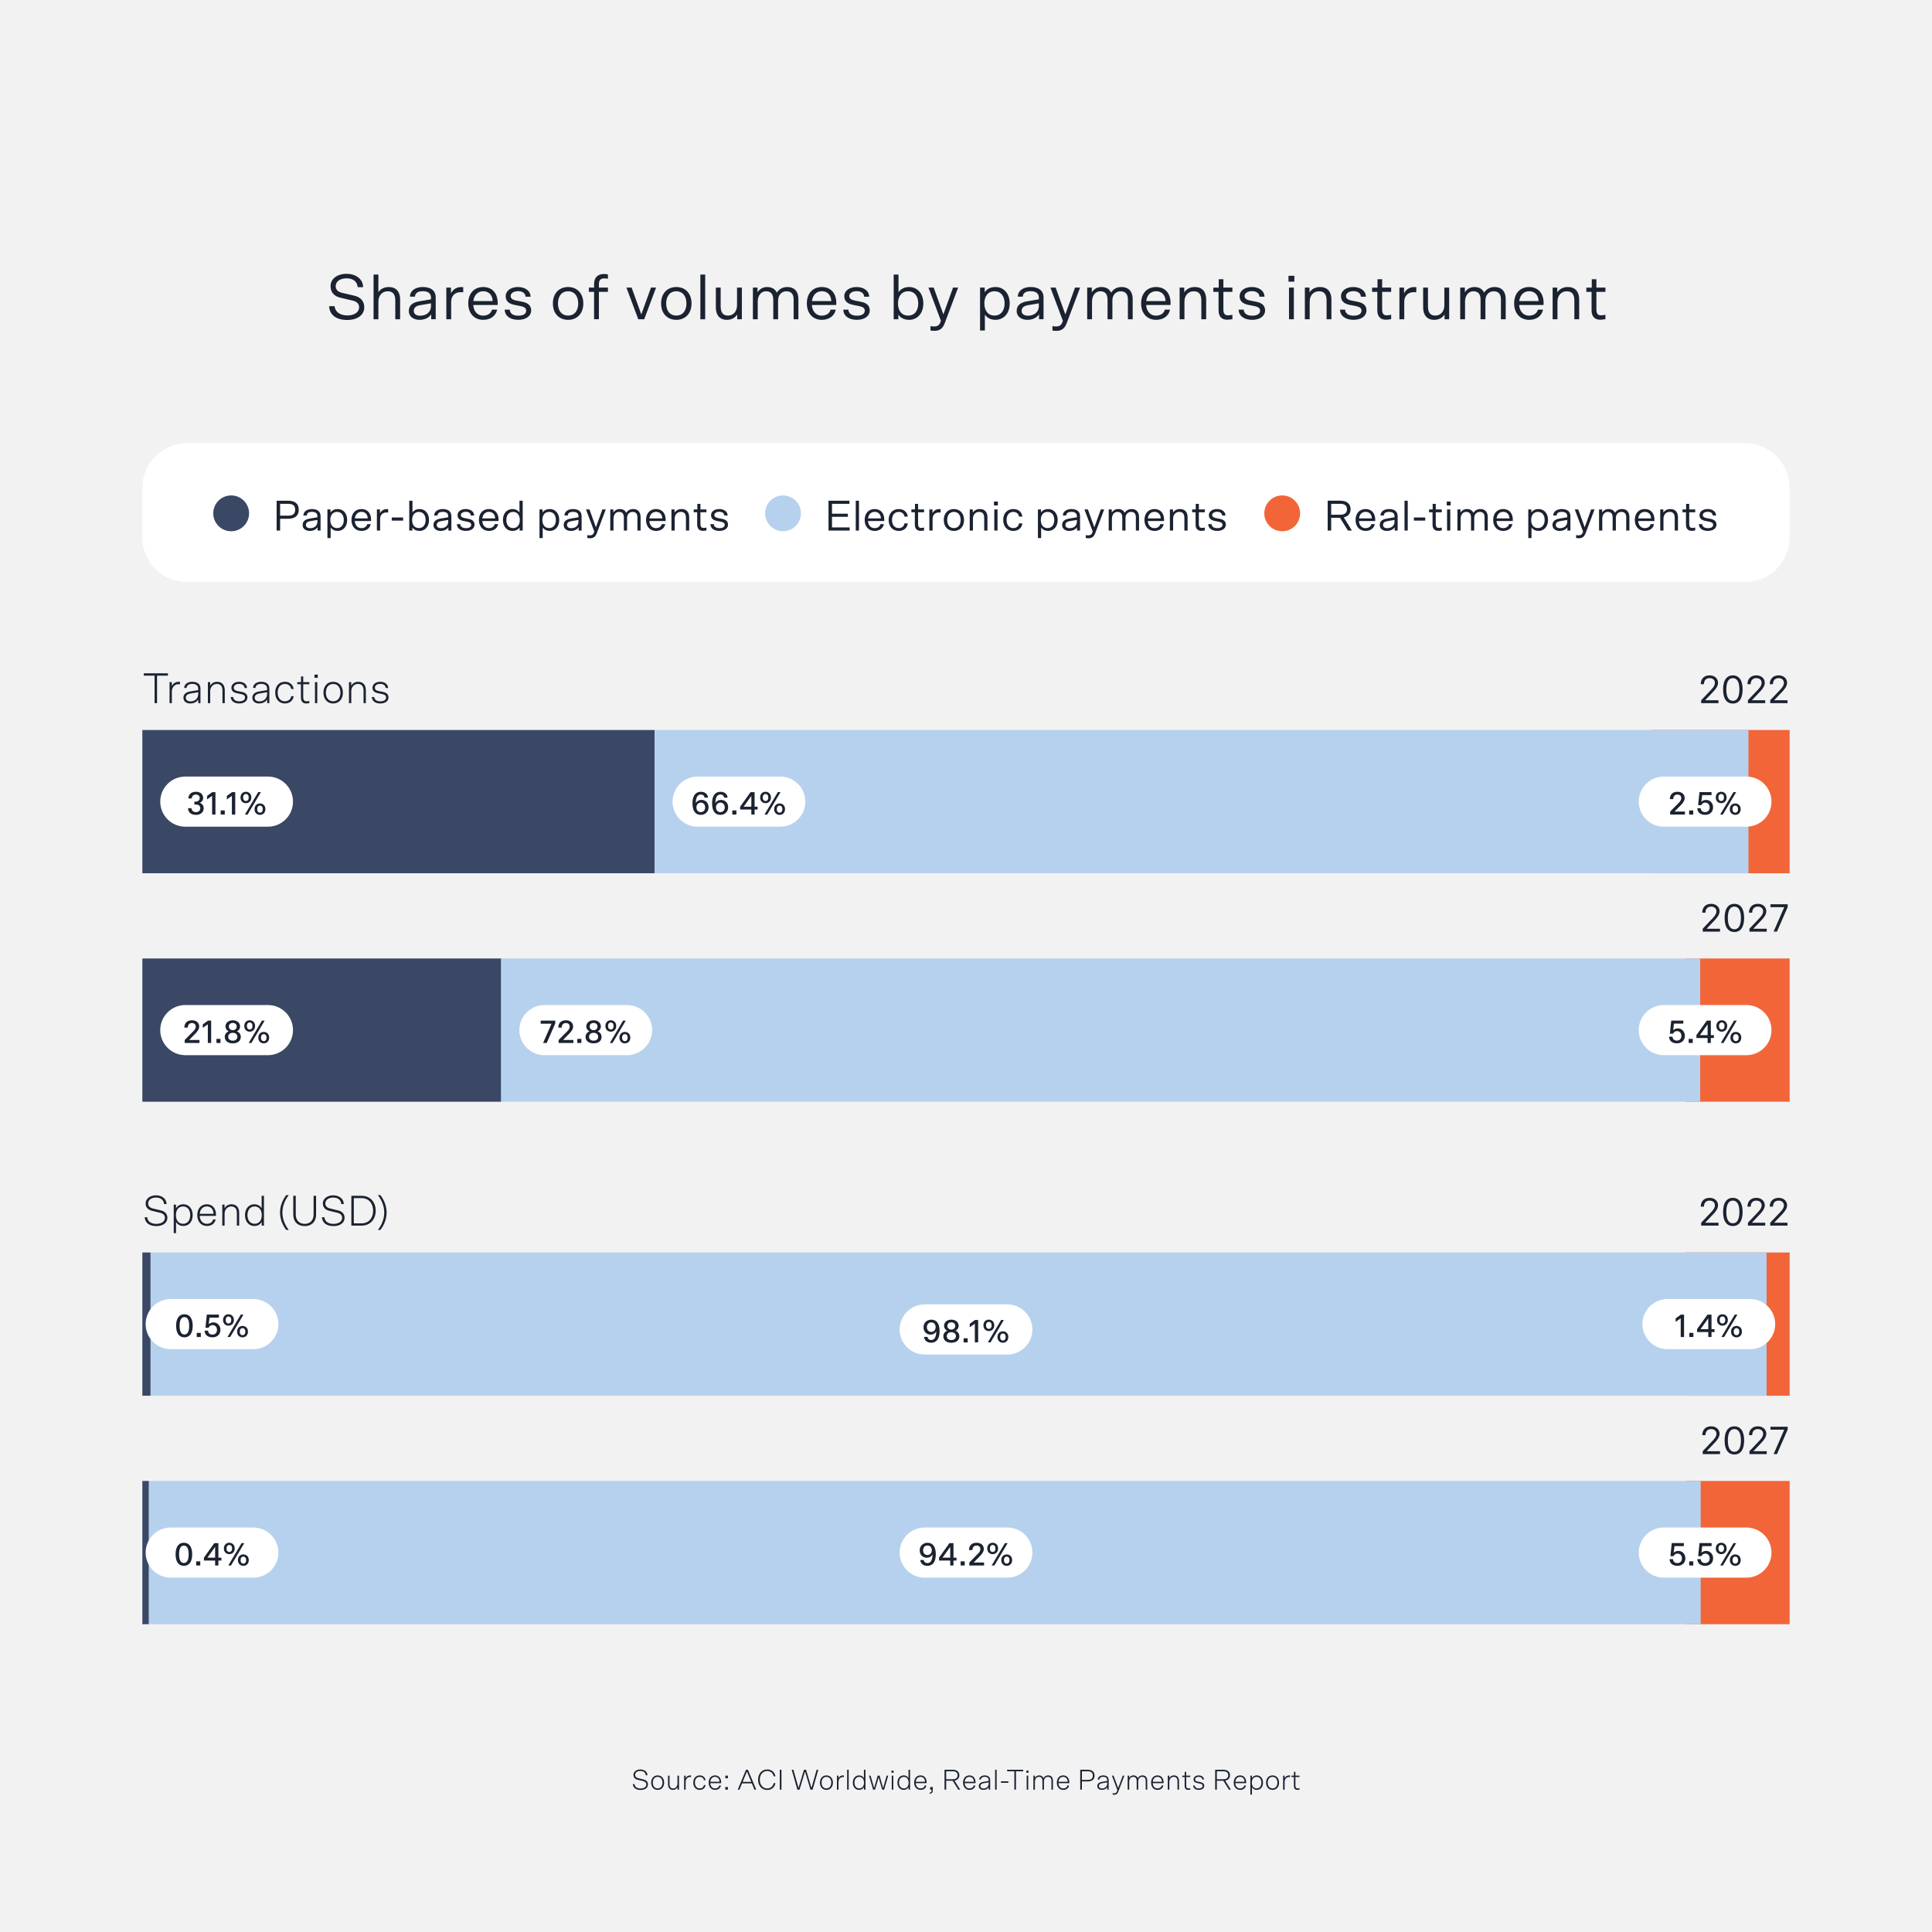
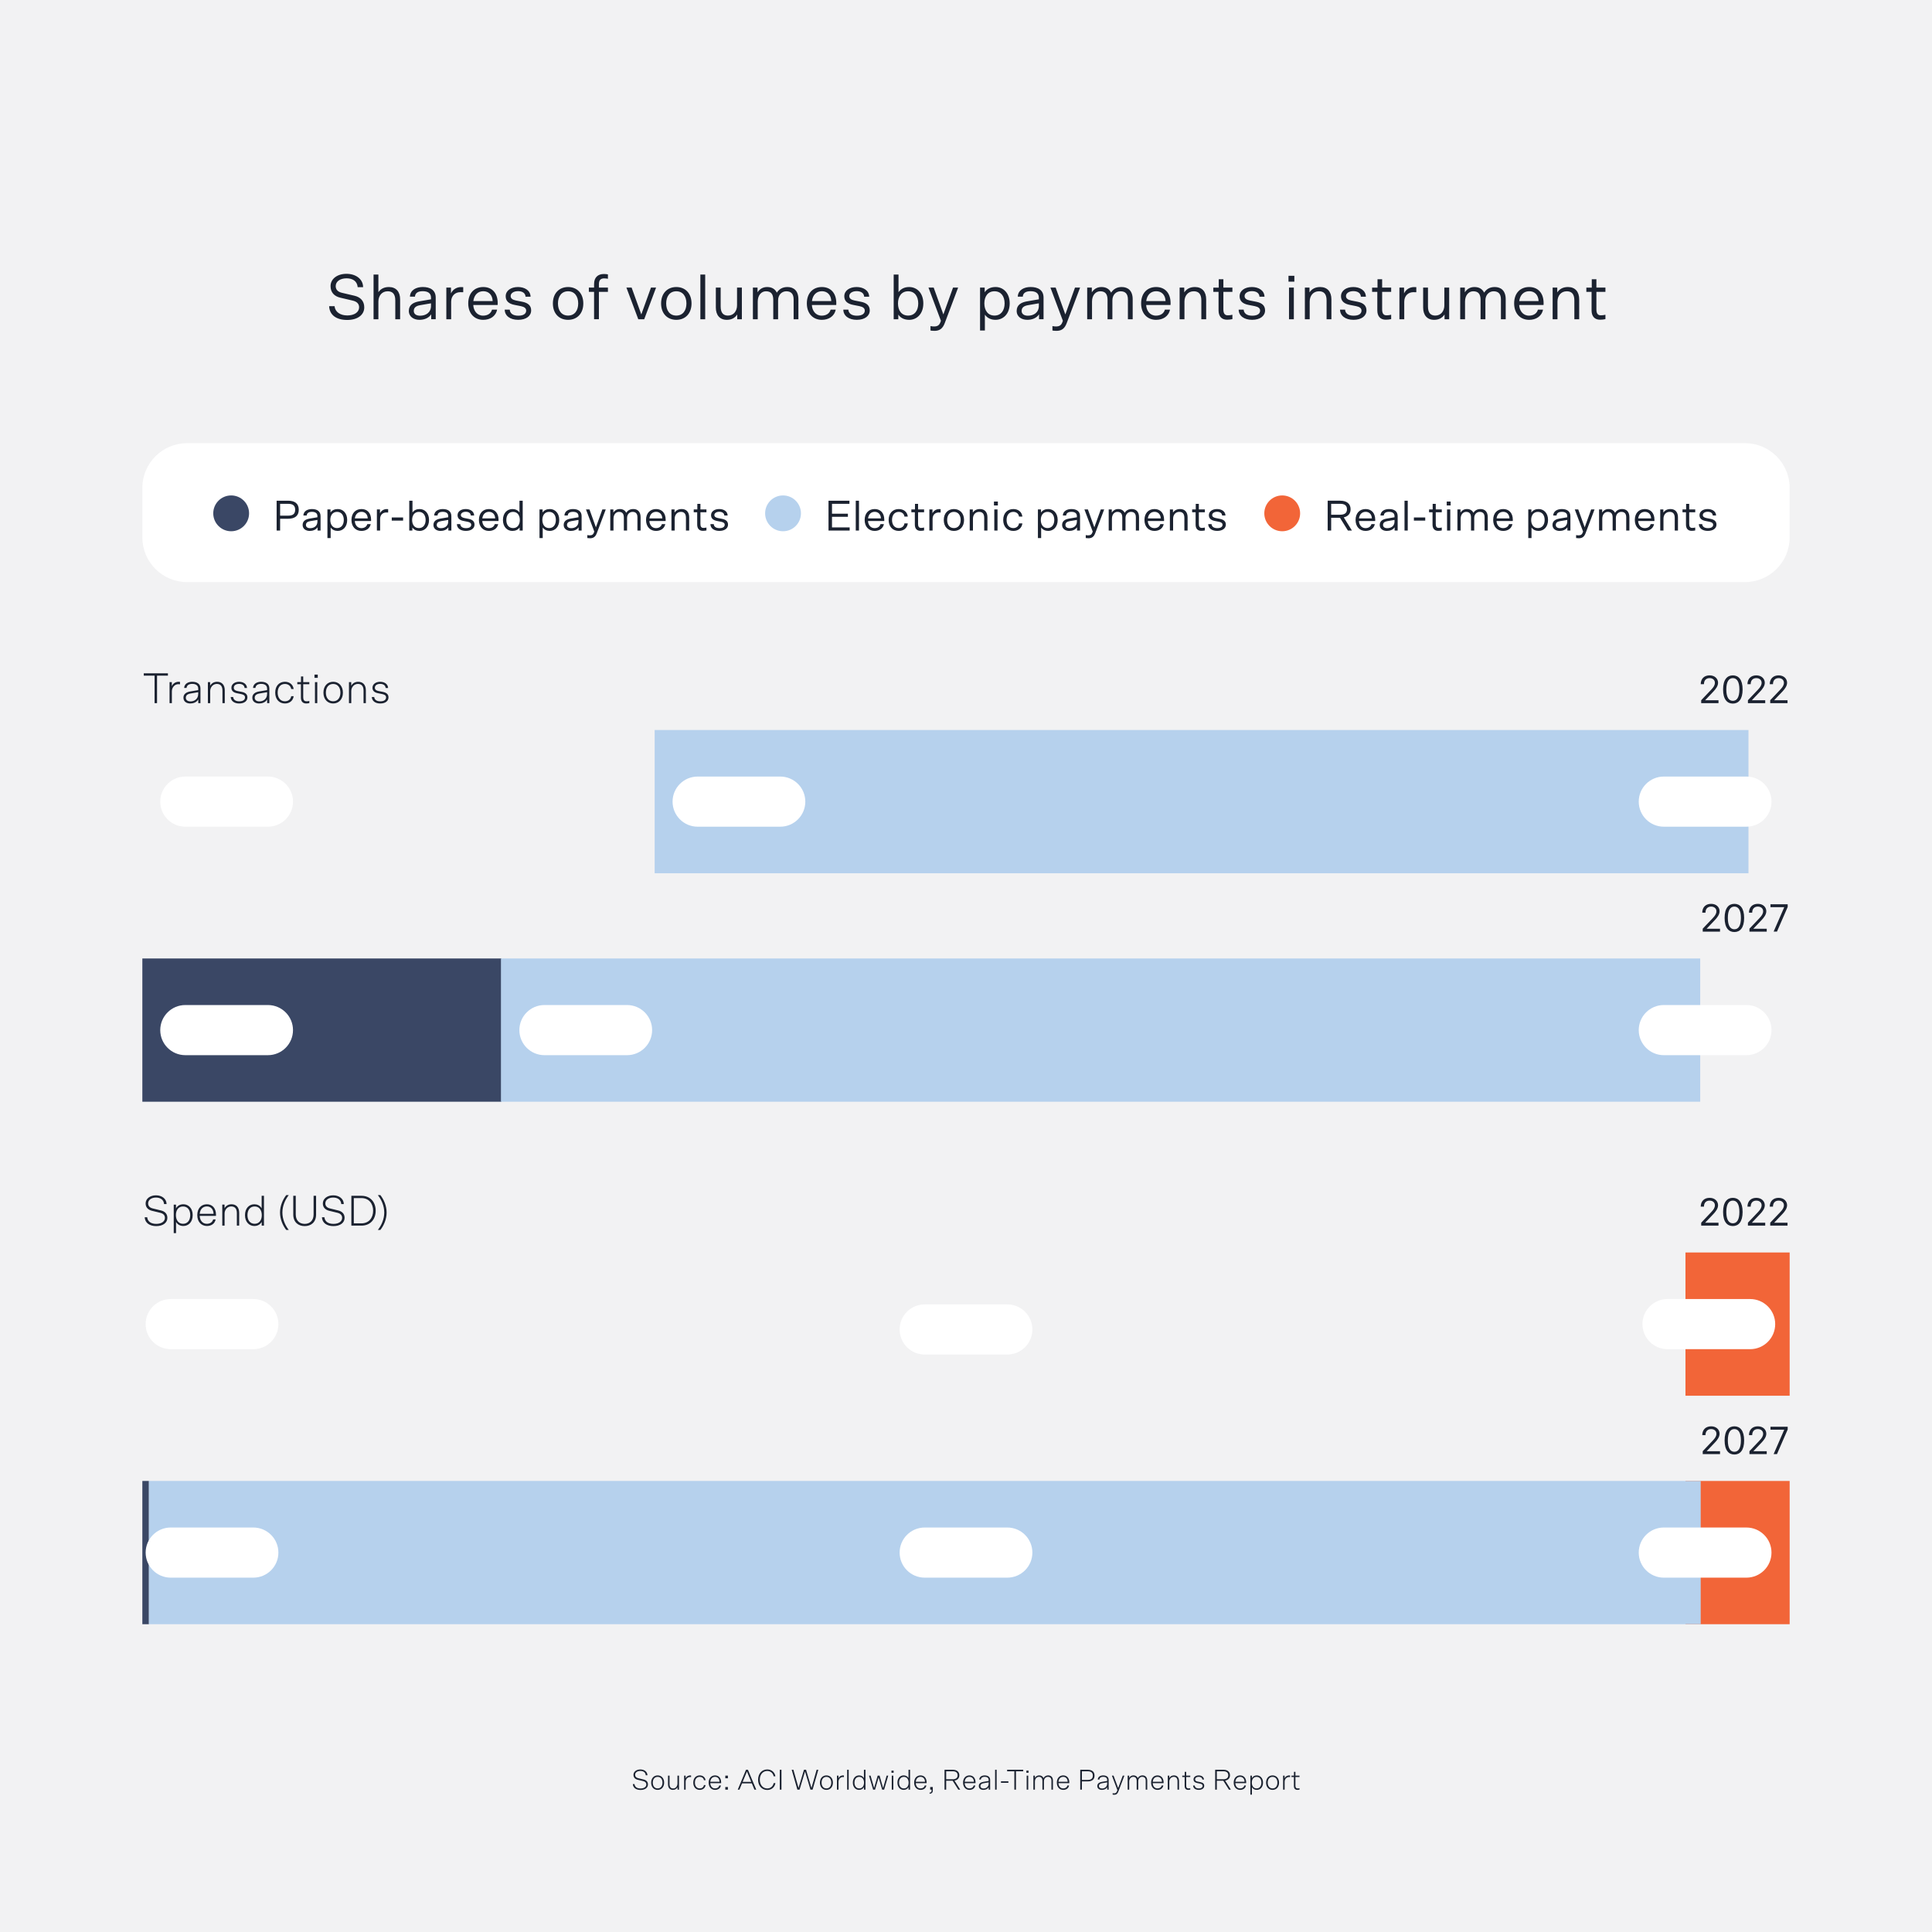
<svg xmlns="http://www.w3.org/2000/svg" id="Layer_1" data-name="Layer 1" viewBox="0 0 2000 2000">
  <defs>
    <style>.cls-2,.cls-3,.cls-4,.cls-5,.cls-6{stroke-width:0}.cls-2{fill:#3a4765}.cls-3{fill:#1b2230}.cls-4{fill:#b6d1ed}.cls-5{fill:#fff}.cls-6{fill:#f26538}</style>
  </defs>
  <path style="stroke-width:0;fill:#f2f2f3" d="M0 0v2000h2000V0H0z" />
  <path class="cls-3" d="M340.73 316.94h5.6c.53 6.01 5.94 9.61 13.21 9.61s12.21-3.4 12.21-8.41c0-3.2-1.8-5.81-6.54-6.94l-12.81-3c-6.34-1.47-10.21-5.47-10.21-12.01 0-7.54 7.01-12.74 16.48-12.74s17.15 5.27 17.21 13.81h-5.61c-.53-6.34-5.34-9.14-11.54-9.14-6.54 0-11.21 3.2-11.21 8.07 0 3.2 1.8 5.87 6.54 6.94l12.81 3c6.34 1.47 10.21 5.54 10.21 12.08 0 7.61-6.67 13.01-17.68 13.01s-18.28-4.94-18.68-14.28ZM401.32 301.53c-6.14 0-9.61 4.87-9.61 10.61v18.35h-5v-46.3h5v18.28c2.54-3.74 6.34-5.34 10.88-5.34 7.41 0 11.61 4.87 11.61 12.74v20.62h-5v-19.55c0-6.94-3.14-9.41-7.87-9.41ZM446.36 325.41c-2.74 4.14-7.54 5.67-12.14 5.67-5.81 0-11.01-3.07-11.01-9.27s4.8-8.81 10.48-9.81l12.48-2.14v-1.74c0-4.87-3.6-6.67-8.54-6.67s-7.87 1.87-8.07 5.67h-5.2c.27-7.07 6.74-10.01 13.28-10.01 7.74 0 13.41 3.2 13.41 11.01v22.35h-4.67v-5.07Zm-.2-8.87V314l-11.34 1.94c-4.47.8-6.47 2.74-6.47 5.94 0 3 2.34 4.94 6.54 4.94 5.74 0 11.28-3.07 11.28-10.27ZM476.45 302.46c-5.14 0-9.41 3.6-9.41 9.94v18.08h-5v-32.76h4.8v6.01c2.14-4.6 6.47-6.54 10.34-6.54.6 0 1.2 0 2.34.07v5.27c-1.2-.07-2.2-.07-3.07-.07ZM500.27 297.13c8.54 0 14.95 5.6 14.95 16.75 0 .33 0 1.13-.07 1.87h-25.22c.27 5.74 3.8 11.01 10.14 11.01 4.4 0 8.07-2 9.27-6.21h5.27c-1.47 7.07-7.41 10.54-14.41 10.54-8.81 0-15.48-6.27-15.48-17.01s6.47-16.95 15.55-16.95Zm.07 4.34c-5.54 0-9.47 3.67-10.34 10.21h20.02c-.27-6.67-4.34-10.21-9.68-10.21ZM536.24 297.13c6.54 0 12.81 3.2 13.01 10.01h-5.2c-.2-3.8-3.34-5.74-7.81-5.74s-7.61 2.14-7.61 5.07c0 2.4 1.87 3.87 5.41 4.6l6.74 1.33c6.01 1.2 9.07 4.07 9.07 8.94 0 5.67-5.07 9.74-13.41 9.74s-13.88-4.14-13.95-10.54h5.2c.27 3.8 3.2 6.27 8.87 6.27s8.14-2.27 8.14-5.27c0-2.4-1.87-3.87-5.4-4.6l-6.74-1.33c-6.01-1.2-9.07-4.07-9.07-8.94 0-5.8 5.4-9.54 12.74-9.54ZM572.34 314.14c0-10.54 6.54-17.01 15.75-17.01s15.75 6.47 15.75 17.01-6.54 16.95-15.75 16.95-15.75-6.41-15.75-16.95Zm26.22 0c0-7.27-3.67-12.61-10.48-12.61s-10.48 5.34-10.48 12.61 3.67 12.54 10.48 12.54 10.48-5.27 10.48-12.54ZM625.45 288.18c-3.6 0-5.47 1.74-5.47 6.07v3.47h9.34v4.4h-9.34v28.36h-5v-28.36h-5.4v-4.4h5.4v-3.67c0-6.87 4-10.41 10.14-10.41 1.27 0 3 .13 4.2.4v4.54c-.6-.13-2.67-.4-3.87-.4ZM679.17 297.73l-12.28 32.76h-6.14l-12.28-32.76h5.4l10.01 27.76 10.01-27.76h5.27ZM684.37 314.14c0-10.54 6.54-17.01 15.75-17.01s15.75 6.47 15.75 17.01-6.54 16.95-15.75 16.95-15.75-6.41-15.75-16.95Zm26.22 0c0-7.27-3.67-12.61-10.48-12.61s-10.48 5.34-10.48 12.61 3.67 12.54 10.48 12.54 10.48-5.27 10.48-12.54ZM730.02 330.49h-5v-46.3h5v46.3ZM767.98 330.49h-4.8v-4.94c-2.34 3.54-5.81 5.54-10.81 5.54-7.21 0-11.34-4.87-11.34-12.74v-20.62h5v19.55c0 6.94 3.07 9.41 7.61 9.41 5.94 0 9.34-4.87 9.34-10.61v-18.35h5v32.76ZM821.56 330.49v-20.48c0-5.8-2.67-8.47-7.61-8.47-4.2 0-8.47 3.2-8.47 9.47v19.48h-5v-20.02c0-6.27-2.54-8.94-7.61-8.94-4.54 0-8.47 3.94-8.47 10.61v18.35h-5v-32.76h4.8v4.87c1.87-2.94 5.07-5.47 9.94-5.47s8.21 2.07 10.01 5.8c2.4-3.54 5.74-5.8 11.01-5.8 6.47 0 11.34 3.8 11.34 12.68v20.68h-4.94ZM850.79 297.13c8.54 0 14.95 5.6 14.95 16.75 0 .33 0 1.13-.07 1.87h-25.22c.27 5.74 3.8 11.01 10.14 11.01 4.4 0 8.07-2 9.27-6.21h5.27c-1.47 7.07-7.41 10.54-14.41 10.54-8.81 0-15.48-6.27-15.48-17.01s6.47-16.95 15.55-16.95Zm.07 4.34c-5.54 0-9.47 3.67-10.34 10.21h20.02c-.27-6.67-4.34-10.21-9.68-10.21ZM886.76 297.13c6.54 0 12.81 3.2 13.01 10.01h-5.2c-.2-3.8-3.34-5.74-7.81-5.74s-7.61 2.14-7.61 5.07c0 2.4 1.87 3.87 5.41 4.6l6.74 1.33c6.01 1.2 9.07 4.07 9.07 8.94 0 5.67-5.07 9.74-13.41 9.74s-13.88-4.14-13.95-10.54h5.2c.27 3.8 3.2 6.27 8.87 6.27s8.14-2.27 8.14-5.27c0-2.4-1.87-3.87-5.4-4.6l-6.74-1.33c-6.01-1.2-9.07-4.07-9.07-8.94 0-5.8 5.4-9.54 12.74-9.54ZM955.82 314.14c0 10.94-6.87 16.95-14.54 16.95-4.87 0-8.87-1.73-11.34-5.4v4.8h-4.8v-46.3h5v18.28c2.67-3.74 6.54-5.34 11.01-5.34 7.94 0 14.68 6.07 14.68 17.01Zm-26.22 0c0 7.27 3.67 12.54 10.48 12.54s10.48-5.27 10.48-12.54-3.67-12.61-10.48-12.61-10.48 5.34-10.48 12.61ZM967.3 342.49c-1.47 0-3-.13-4.07-.33v-4.6c1.2.27 2.54.4 3.8.4 3.67 0 5.54-1.53 6.61-4.8l.4-1.07-12.88-34.36h5.4l10.01 27.76 10.01-27.76h5.27l-13.88 36.83c-2.14 5.6-5.27 7.94-10.68 7.94ZM1019.55 325.75v16.41h-5v-44.44h4.8v4.8c2.47-3.67 6.47-5.4 11.34-5.4 7.67 0 14.55 6 14.55 16.95s-6.74 17.01-14.68 17.01c-4.47 0-8.34-1.6-11.01-5.34Zm20.42-11.68c0-7.27-3.67-12.54-10.48-12.54s-10.48 5.27-10.48 12.54 3.67 12.61 10.48 12.61 10.48-5.34 10.48-12.61ZM1075.6 325.41c-2.74 4.14-7.54 5.67-12.14 5.67-5.8 0-11.01-3.07-11.01-9.27s4.8-8.81 10.47-9.81l12.48-2.14v-1.74c0-4.87-3.6-6.67-8.54-6.67s-7.87 1.87-8.07 5.67h-5.2c.27-7.07 6.74-10.01 13.28-10.01 7.74 0 13.41 3.2 13.41 11.01v22.35h-4.67v-5.07Zm-.2-8.87V314l-11.34 1.94c-4.47.8-6.47 2.74-6.47 5.94 0 3 2.34 4.94 6.54 4.94 5.74 0 11.28-3.07 11.28-10.27ZM1093.55 342.49c-1.47 0-3-.13-4.07-.33v-4.6c1.2.27 2.54.4 3.8.4 3.67 0 5.54-1.53 6.61-4.8l.4-1.07-12.88-34.36h5.41l10.01 27.76 10.01-27.76h5.27l-13.88 36.83c-2.13 5.6-5.27 7.94-10.67 7.94ZM1167.61 330.49v-20.48c0-5.8-2.67-8.47-7.61-8.47-4.2 0-8.47 3.2-8.47 9.47v19.48h-5v-20.02c0-6.27-2.54-8.94-7.61-8.94-4.54 0-8.47 3.94-8.47 10.61v18.35h-5v-32.76h4.8v4.87c1.87-2.94 5.07-5.47 9.94-5.47s8.21 2.07 10.01 5.8c2.4-3.54 5.74-5.8 11.01-5.8 6.47 0 11.34 3.8 11.34 12.68v20.68h-4.94ZM1196.84 297.13c8.54 0 14.95 5.6 14.95 16.75 0 .33 0 1.13-.07 1.87h-25.22c.27 5.74 3.8 11.01 10.14 11.01 4.4 0 8.07-2 9.27-6.21h5.27c-1.47 7.07-7.41 10.54-14.41 10.54-8.81 0-15.48-6.27-15.48-17.01s6.47-16.95 15.55-16.95Zm.07 4.34c-5.54 0-9.47 3.67-10.34 10.21h20.02c-.27-6.67-4.34-10.21-9.68-10.21ZM1221.13 297.73h4.8v4.94c2.4-3.54 5.94-5.54 11.08-5.54 7.41 0 11.61 4.87 11.61 12.74v20.62h-5v-19.55c0-6.94-3.14-9.41-7.87-9.41-6.14 0-9.61 4.87-9.61 10.61v18.35h-5v-32.76ZM1261.64 297.73v-8.67h4.8v8.67h9.34v4.4h-9.34v18.15c0 3.94 1.27 6.14 4.54 6.14 1.53 0 3.2-.2 4.8-.6v4.54c-1.94.4-3.8.6-5.6.6-5.47 0-8.74-3.4-8.74-9.67v-19.15h-5.41v-4.4h5.6ZM1296 297.13c6.54 0 12.81 3.2 13.01 10.01h-5.2c-.2-3.8-3.34-5.74-7.81-5.74s-7.61 2.14-7.61 5.07c0 2.4 1.87 3.87 5.4 4.6l6.74 1.33c6.01 1.2 9.07 4.07 9.07 8.94 0 5.67-5.07 9.74-13.41 9.74s-13.88-4.14-13.94-10.54h5.2c.27 3.8 3.2 6.27 8.87 6.27s8.14-2.27 8.14-5.27c0-2.4-1.87-3.87-5.41-4.6l-6.74-1.33c-6-1.2-9.07-4.07-9.07-8.94 0-5.8 5.4-9.54 12.74-9.54ZM1339.91 285.52v6.07h-6.07v-6.07h6.07Zm-.53 44.97h-5v-32.76h5v32.76ZM1350.78 297.73h4.8v4.94c2.4-3.54 5.94-5.54 11.08-5.54 7.41 0 11.61 4.87 11.61 12.74v20.62h-5v-19.55c0-6.94-3.14-9.41-7.87-9.41-6.14 0-9.61 4.87-9.61 10.61v18.35h-5v-32.76ZM1400.96 297.13c6.54 0 12.81 3.2 13.01 10.01h-5.2c-.2-3.8-3.34-5.74-7.81-5.74s-7.61 2.14-7.61 5.07c0 2.4 1.87 3.87 5.4 4.6l6.74 1.33c6.01 1.2 9.07 4.07 9.07 8.94 0 5.67-5.07 9.74-13.41 9.74s-13.88-4.14-13.94-10.54h5.2c.27 3.8 3.2 6.27 8.87 6.27s8.14-2.27 8.14-5.27c0-2.4-1.87-3.87-5.41-4.6l-6.74-1.33c-6-1.2-9.07-4.07-9.07-8.94 0-5.8 5.4-9.54 12.74-9.54ZM1425.99 297.73v-8.67h4.8v8.67h9.34v4.4h-9.34v18.15c0 3.94 1.27 6.14 4.54 6.14 1.53 0 3.2-.2 4.8-.6v4.54c-1.94.4-3.8.6-5.6.6-5.47 0-8.74-3.4-8.74-9.67v-19.15h-5.41v-4.4h5.6ZM1463.08 302.46c-5.14 0-9.41 3.6-9.41 9.94v18.08h-5v-32.76h4.8v6.01c2.14-4.6 6.47-6.54 10.34-6.54.6 0 1.2 0 2.34.07v5.27c-1.2-.07-2.2-.07-3.07-.07ZM1500.18 330.49h-4.8v-4.94c-2.34 3.54-5.8 5.54-10.81 5.54-7.21 0-11.34-4.87-11.34-12.74v-20.62h5v19.55c0 6.94 3.07 9.41 7.61 9.41 5.94 0 9.34-4.87 9.34-10.61v-18.35h5v32.76ZM1553.76 330.49v-20.48c0-5.8-2.67-8.47-7.61-8.47-4.2 0-8.47 3.2-8.47 9.47v19.48h-5v-20.02c0-6.27-2.54-8.94-7.61-8.94-4.54 0-8.47 3.94-8.47 10.61v18.35h-5v-32.76h4.8v4.87c1.87-2.94 5.07-5.47 9.94-5.47s8.21 2.07 10.01 5.8c2.4-3.54 5.74-5.8 11.01-5.8 6.47 0 11.34 3.8 11.34 12.68v20.68h-4.94ZM1582.99 297.13c8.54 0 14.95 5.6 14.95 16.75 0 .33 0 1.13-.07 1.87h-25.22c.27 5.74 3.8 11.01 10.14 11.01 4.4 0 8.07-2 9.27-6.21h5.27c-1.47 7.07-7.41 10.54-14.41 10.54-8.81 0-15.48-6.27-15.48-17.01s6.47-16.95 15.55-16.95Zm.07 4.34c-5.54 0-9.47 3.67-10.34 10.21h20.02c-.27-6.67-4.34-10.21-9.68-10.21ZM1607.28 297.73h4.8v4.94c2.4-3.54 5.94-5.54 11.08-5.54 7.41 0 11.61 4.87 11.61 12.74v20.62h-5v-19.55c0-6.94-3.14-9.41-7.87-9.41-6.14 0-9.61 4.87-9.61 10.61v18.35h-5v-32.76ZM1647.79 297.73v-8.67h4.8v8.67h9.34v4.4h-9.34v18.15c0 3.94 1.27 6.14 4.54 6.14 1.53 0 3.2-.2 4.8-.6v4.54c-1.94.4-3.8.6-5.6.6-5.47 0-8.74-3.4-8.74-9.67v-19.15h-5.41v-4.4h5.6ZM655.1 1846.86h1.75c.27 3 2.67 4.57 6.23 4.57s5.99-1.6 5.99-4.15c0-1.66-1.01-2.94-3.17-3.47l-5.73-1.4c-2.67-.65-4.42-2.34-4.42-5.07 0-3.2 2.97-5.61 7.15-5.61s7.24 2.4 7.33 6.02h-1.75c-.24-3.09-2.64-4.48-5.58-4.48-3.12 0-5.43 1.57-5.43 4.03 0 1.66.98 2.94 3.17 3.47l5.73 1.39c2.67.65 4.39 2.34 4.39 5.1 0 3.29-2.88 5.7-7.71 5.7-4.51 0-7.71-2.16-7.95-6.11ZM674.08 1845.4c0-4.6 2.82-7.51 6.71-7.51s6.73 2.91 6.73 7.51-2.85 7.48-6.73 7.48-6.71-2.91-6.71-7.48Zm11.72 0c0-3.47-1.78-5.99-5.01-5.99s-5.01 2.52-5.01 5.99 1.81 5.96 5.01 5.96 5.01-2.52 5.01-5.96ZM702.91 1852.64h-1.54v-2.49c-.95 1.69-2.58 2.73-4.78 2.73-3.2 0-5.07-2.22-5.07-5.87v-8.87h1.6v8.69c0 3.38 1.51 4.57 3.74 4.57 2.82 0 4.45-2.52 4.45-5.13v-8.13h1.6v14.51ZM714.18 1839.56c-2.22 0-4.39 2.02-4.39 4.93v8.16h-1.6v-14.51h1.57v2.82c.86-2.16 2.97-3.06 4.6-3.06.3 0 .56 0 1.04.06v1.66c-.47-.06-.86-.06-1.22-.06ZM724.38 1851.37c2.11 0 4-1.19 4.33-3.5h1.69c-.39 3.03-2.76 5.01-6.02 5.01-3.89 0-6.71-2.82-6.71-7.51s2.82-7.48 6.71-7.48c3.26 0 5.64 1.99 6.02 5.01h-1.69c-.33-2.32-2.23-3.5-4.33-3.5-3.29 0-5.01 2.58-5.01 5.96s1.72 5.99 5.01 5.99ZM740.22 1837.9c3.44 0 6.32 2.31 6.32 7.39 0 .15 0 .36-.03.62H735.3c.09 2.94 1.81 5.46 4.87 5.46 2.08 0 3.83-.89 4.42-3.03h1.69c-.59 3.12-3.15 4.54-6.02 4.54-3.77 0-6.65-2.79-6.65-7.51s2.82-7.48 6.62-7.48Zm.03 1.48c-2.64 0-4.6 1.72-4.95 5.1h9.55c-.12-3.35-2.08-5.1-4.6-5.1ZM753.53 1838.13v2.7h-2.7v-2.7h2.7Zm0 11.81v2.7h-2.7v-2.7h2.7ZM768.15 1846.14l-2.67 6.5h-1.78l8.57-20.59h1.99l8.6 20.59h-1.87l-2.7-6.5h-10.15Zm9.52-1.54-4.42-10.74-4.45 10.74h8.87ZM794.26 1851.4c3.2 0 5.96-2.05 6.65-5.55h1.81c-.68 4.12-3.86 7.12-8.46 7.12-5.52 0-9.49-4.24-9.49-10.62s3.98-10.62 9.49-10.62c4.6 0 7.77 3 8.46 7.12h-1.81c-.68-3.5-3.44-5.55-6.65-5.55-4.33 0-7.71 3.44-7.71 9.05s3.38 9.05 7.71 9.05ZM808.97 1832.05v20.59h-1.72v-20.59h1.72ZM833.35 1833.86l-5.64 18.78h-2.26l-5.9-20.59h1.78l5.31 18.81 5.64-18.81h2.14l5.61 18.81 5.34-18.81h1.75l-5.93 20.59h-2.22l-5.61-18.78ZM848.8 1845.4c0-4.6 2.82-7.51 6.71-7.51s6.73 2.91 6.73 7.51-2.85 7.48-6.73 7.48-6.71-2.91-6.71-7.48Zm11.72 0c0-3.47-1.78-5.99-5.01-5.99s-5.01 2.52-5.01 5.99 1.81 5.96 5.01 5.96 5.01-2.52 5.01-5.96ZM872.41 1839.56c-2.22 0-4.39 2.02-4.39 4.93v8.16h-1.6v-14.51h1.57v2.82c.86-2.16 2.97-3.06 4.6-3.06.3 0 .56 0 1.04.06v1.66c-.47-.06-.86-.06-1.22-.06ZM878.57 1852.64h-1.6v-20.59h1.6v20.59ZM894.33 1840.65v-8.6h1.6v20.59h-1.57v-2.58c-1.13 1.96-2.97 2.82-5.13 2.82-3.35 0-6.38-2.67-6.38-7.48s2.91-7.51 6.44-7.51c1.99 0 3.86.77 5.04 2.76Zm-9.79 4.75c0 3.44 1.75 5.96 4.95 5.96s4.93-2.52 4.93-5.96-1.75-5.99-4.93-5.99-4.95 2.52-4.95 5.99ZM903.87 1852.64l-4.3-14.51h1.66l3.65 12.85 3.68-12.85h1.99l3.65 12.85 3.65-12.85h1.66l-4.27 14.51h-2.02l-3.68-12.67-3.68 12.67h-1.99ZM925.08 1832.94v2.22h-2.25v-2.22h2.25Zm-.33 19.7h-1.6v-14.51h1.6v14.51ZM940.5 1840.65v-8.6h1.6v20.59h-1.57v-2.58c-1.13 1.96-2.97 2.82-5.13 2.82-3.35 0-6.38-2.67-6.38-7.48s2.91-7.51 6.44-7.51c1.99 0 3.86.77 5.04 2.76Zm-9.79 4.75c0 3.44 1.75 5.96 4.95 5.96s4.93-2.52 4.93-5.96-1.75-5.99-4.93-5.99-4.95 2.52-4.95 5.99ZM952.93 1837.9c3.44 0 6.32 2.31 6.32 7.39 0 .15 0 .36-.03.62h-11.21c.09 2.94 1.81 5.46 4.87 5.46 2.08 0 3.83-.89 4.42-3.03h1.69c-.59 3.12-3.15 4.54-6.02 4.54-3.77 0-6.65-2.79-6.65-7.51s2.82-7.48 6.62-7.48Zm.03 1.48c-2.64 0-4.6 1.72-4.95 5.1h9.55c-.12-3.35-2.08-5.1-4.6-5.1ZM962.29 1856.85v-1.13c1.36 0 2.05-.71 2.05-2.08v-1.01h-1.42v-2.7h2.7v3.65c0 2.17-1.25 3.26-3.32 3.26ZM986.31 1832.05c4.33 0 6.79 2.22 6.79 5.7 0 2.97-1.84 5.01-5.01 5.52l5.93 9.37h-1.99l-5.84-9.2h-6.7v9.2h-1.72v-20.59h8.54Zm5.01 5.7c0-2.73-1.81-4.12-5.07-4.12h-6.76v8.25h6.76c3.26 0 5.07-1.39 5.07-4.12ZM1003.57 1837.9c3.44 0 6.32 2.31 6.32 7.39 0 .15 0 .36-.03.62h-11.21c.09 2.94 1.81 5.46 4.87 5.46 2.08 0 3.83-.89 4.42-3.03h1.69c-.59 3.12-3.14 4.54-6.02 4.54-3.77 0-6.65-2.79-6.65-7.51s2.82-7.48 6.62-7.48Zm.03 1.48c-2.64 0-4.6 1.72-4.96 5.1h9.55c-.12-3.35-2.08-5.1-4.6-5.1ZM1023.48 1850.09c-1.16 2.08-3.53 2.79-5.52 2.79-2.46 0-4.72-1.25-4.72-4.01 0-2.61 2.11-3.83 4.6-4.27l5.61-.95v-.98c0-2.34-1.72-3.32-4.15-3.32-2.29 0-3.71.98-3.92 2.82h-1.66c.21-3.12 3-4.27 5.58-4.27 3.12 0 5.7 1.31 5.7 4.63v10.12h-1.51v-2.55Zm-.03-3.77v-1.25l-5.4.95c-2.14.39-3.14 1.36-3.14 2.91 0 1.45 1.16 2.52 3.23 2.52 2.67 0 5.31-1.66 5.31-5.13ZM1031.72 1852.64h-1.6v-20.59h1.6v20.59ZM1043.88 1843.98v1.54h-7.68v-1.54h7.68ZM1059.24 1832.05v1.6h-7.5v18.99h-1.69v-18.99h-7.48v-1.6h16.67ZM1064.75 1832.94v2.22h-2.26v-2.22h2.26Zm-.33 19.7h-1.6v-14.51h1.6v14.51ZM1088.43 1852.64v-9.29c0-2.7-1.4-3.98-3.68-3.98-2.02 0-4.06 1.63-4.06 4.54v8.72h-1.6v-8.99c0-3.06-1.4-4.27-3.59-4.27s-4.15 1.87-4.15 4.93v8.34h-1.6v-14.51h1.57v2.4c.68-1.42 2.29-2.67 4.36-2.67 2.2 0 3.74.98 4.54 2.82.92-1.54 2.49-2.82 4.81-2.82 2.76 0 4.99 1.66 4.99 5.46v9.32h-1.57ZM1100.64 1837.9c3.44 0 6.32 2.31 6.32 7.39 0 .15 0 .36-.03.62h-11.22c.09 2.94 1.81 5.46 4.87 5.46 2.08 0 3.83-.89 4.42-3.03h1.69c-.59 3.12-3.15 4.54-6.02 4.54-3.77 0-6.64-2.79-6.64-7.51s2.82-7.48 6.62-7.48Zm.03 1.48c-2.64 0-4.6 1.72-4.95 5.1h9.55c-.12-3.35-2.08-5.1-4.6-5.1ZM1125.88 1844.13h-5.9v8.51h-1.72v-20.59h7.62c4.66 0 7.18 2.11 7.18 6.05s-2.52 6.02-7.18 6.02Zm.03-10.5h-5.93v8.93h5.93c3.71 0 5.37-1.48 5.37-4.45s-1.66-4.48-5.37-4.48ZM1146.16 1850.09c-1.16 2.08-3.53 2.79-5.52 2.79-2.46 0-4.72-1.25-4.72-4.01 0-2.61 2.11-3.83 4.6-4.27l5.61-.95v-.98c0-2.34-1.72-3.32-4.15-3.32-2.29 0-3.71.98-3.92 2.82h-1.66c.21-3.12 3-4.27 5.58-4.27 3.12 0 5.7 1.31 5.7 4.63v10.12h-1.51v-2.55Zm-.03-3.77v-1.25l-5.4.95c-2.14.39-3.14 1.36-3.14 2.91 0 1.45 1.16 2.52 3.23 2.52 2.67 0 5.31-1.66 5.31-5.13ZM1153.46 1857.95c-.65 0-1.25-.06-1.66-.15v-1.48c.54.09 1.04.15 1.6.15 1.51 0 2.31-.71 2.88-2.2l.45-1.13-5.7-15.01h1.72l4.78 12.88 4.75-12.88h1.69l-6.29 16.56c-.83 2.22-2.08 3.26-4.21 3.26ZM1186.03 1852.64v-9.29c0-2.7-1.39-3.98-3.68-3.98-2.02 0-4.06 1.63-4.06 4.54v8.72h-1.6v-8.99c0-3.06-1.4-4.27-3.59-4.27s-4.15 1.87-4.15 4.93v8.34h-1.6v-14.51h1.57v2.4c.68-1.42 2.29-2.67 4.36-2.67 2.2 0 3.74.98 4.54 2.82.92-1.54 2.49-2.82 4.81-2.82 2.76 0 4.99 1.66 4.99 5.46v9.32h-1.57ZM1198.24 1837.9c3.44 0 6.32 2.31 6.32 7.39 0 .15 0 .36-.03.62h-11.22c.09 2.94 1.81 5.46 4.87 5.46 2.08 0 3.83-.89 4.42-3.03h1.69c-.59 3.12-3.14 4.54-6.02 4.54-3.77 0-6.64-2.79-6.64-7.51s2.82-7.48 6.62-7.48Zm.03 1.48c-2.64 0-4.6 1.72-4.95 5.1h9.55c-.12-3.35-2.08-5.1-4.6-5.1ZM1208.88 1838.13h1.57v2.49c.95-1.69 2.61-2.73 4.81-2.73 3.14 0 5.28 2.02 5.28 5.87v8.87h-1.6v-8.69c0-3.26-1.6-4.57-3.89-4.57-2.73 0-4.57 2.37-4.57 4.87v8.4h-1.6v-14.51ZM1226.41 1838.13v-3.92h1.54v3.92h4.21v1.45h-4.21v8.99c0 1.84.68 2.79 2.28 2.79.62 0 1.33-.06 1.93-.24v1.48c-.68.18-1.48.27-2.16.27-2.26 0-3.65-1.36-3.65-4.03v-9.26h-2.49v-1.45h2.55ZM1240.88 1837.9c2.7 0 5.28 1.33 5.46 4.27h-1.69c-.15-1.84-1.66-2.82-3.77-2.82-2.25 0-3.68 1.07-3.68 2.64 0 1.31.92 1.99 2.58 2.31l3.03.59c2.46.51 3.8 1.69 3.8 3.77 0 2.4-2.05 4.21-5.64 4.21s-5.73-1.81-5.9-4.48h1.69c.12 1.6 1.36 3 4.21 3s3.98-1.28 3.98-2.7c0-1.28-.89-1.93-2.58-2.28l-3.03-.62c-2.46-.51-3.8-1.66-3.8-3.77 0-2.46 2.28-4.12 5.34-4.12ZM1266.48 1832.05c4.33 0 6.8 2.22 6.8 5.7 0 2.97-1.84 5.01-5.01 5.52l5.93 9.37h-1.99l-5.84-9.2h-6.71v9.2h-1.72v-20.59h8.54Zm5.01 5.7c0-2.73-1.81-4.12-5.07-4.12h-6.76v8.25h6.76c3.26 0 5.07-1.39 5.07-4.12ZM1283.74 1837.9c3.44 0 6.32 2.31 6.32 7.39 0 .15 0 .36-.03.62h-11.22c.09 2.94 1.81 5.46 4.87 5.46 2.08 0 3.83-.89 4.42-3.03h1.69c-.59 3.12-3.15 4.54-6.02 4.54-3.77 0-6.64-2.79-6.64-7.51s2.82-7.48 6.62-7.48Zm.03 1.48c-2.64 0-4.6 1.72-4.95 5.1h9.55c-.12-3.35-2.08-5.1-4.6-5.1ZM1295.99 1850.12v7.71h-1.6v-19.7h1.57v2.58c1.13-1.96 2.97-2.82 5.13-2.82 3.35 0 6.38 2.67 6.38 7.48s-2.91 7.51-6.44 7.51c-1.99 0-3.86-.77-5.04-2.76Zm9.79-4.75c0-3.44-1.75-5.96-4.95-5.96s-4.93 2.52-4.93 5.96 1.75 5.99 4.93 5.99 4.95-2.52 4.95-5.99ZM1310.64 1845.4c0-4.6 2.82-7.51 6.7-7.51s6.74 2.91 6.74 7.51-2.85 7.48-6.74 7.48-6.7-2.91-6.7-7.48Zm11.72 0c0-3.47-1.78-5.99-5.01-5.99s-5.01 2.52-5.01 5.99 1.81 5.96 5.01 5.96 5.01-2.52 5.01-5.96ZM1334.25 1839.56c-2.23 0-4.39 2.02-4.39 4.93v8.16h-1.6v-14.51h1.57v2.82c.86-2.16 2.97-3.06 4.6-3.06.3 0 .56 0 1.04.06v1.66c-.48-.06-.86-.06-1.22-.06ZM1339.49 1838.13v-3.92h1.54v3.92h4.21v1.45h-4.21v8.99c0 1.84.68 2.79 2.28 2.79.62 0 1.33-.06 1.93-.24v1.48c-.68.18-1.48.27-2.16.27-2.26 0-3.65-1.36-3.65-4.03v-9.26h-2.49v-1.45h2.55Z" />
  <path class="cls-6" d="M1744.79 1296.57v148.28h107.85v-148.28h-107.85zM1744.79 1533.08v148.29h107.85v-148.29h-107.85z" />
-   <path class="cls-2" d="M147.36 755.7v148.28H677.7V755.7H147.36zM147.36 1296.57v148.28h8.53v-148.28h-8.53z" />
-   <path class="cls-4" d="M155.89 1296.57v148.28h1672.88v-148.28H155.89z" />
  <path class="cls-2" d="M147.36 992.21v148.29h371.75V992.21H147.36zM147.36 1533.08v148.29h6.82v-148.29h-6.82z" />
  <path class="cls-4" d="M154.18 1533.08v148.29h1606.38v-148.29H154.18z" />
-   <path class="cls-6" d="M1709.92 755.7v148.28h142.72V755.7h-142.72zM1744.79 992.21v148.29h107.85V992.21h-107.85z" />
  <path class="cls-3" d="M1771.66 713.69c1.96-2.04 3.59-4.2 3.59-6.89 0-2.9-2.28-4.81-5.46-4.81-3.43 0-5.87 2.08-5.87 6.28h-3.34c.08-5.83 3.75-9.14 9.22-9.14s8.73 3.59 8.73 7.67c0 3.38-2.41 6.48-4.73 8.97l-8.69 9.14h13.87v2.98h-17.9v-3.02l10.6-11.17ZM1783.73 713.74c0-10.24 4.24-14.6 10.11-14.6s10.11 4.36 10.11 14.6-4.24 14.6-10.11 14.6-10.11-4.36-10.11-14.6Zm16.88 0c0-8.07-2.61-11.75-6.77-11.75s-6.77 3.67-6.77 11.75 2.61 11.75 6.77 11.75 6.77-3.67 6.77-11.75ZM1820.03 713.69c1.96-2.04 3.59-4.2 3.59-6.89 0-2.9-2.28-4.81-5.46-4.81-3.43 0-5.87 2.08-5.87 6.28h-3.34c.08-5.83 3.75-9.14 9.22-9.14s8.73 3.59 8.73 7.67c0 3.38-2.41 6.48-4.73 8.97l-8.69 9.14h13.87v2.98h-17.9v-3.02l10.6-11.17ZM1843.11 713.69c1.96-2.04 3.59-4.2 3.59-6.89 0-2.9-2.28-4.81-5.46-4.81-3.43 0-5.87 2.08-5.87 6.28h-3.34c.08-5.83 3.75-9.14 9.22-9.14s8.73 3.59 8.73 7.67c0 3.38-2.41 6.48-4.73 8.97l-8.69 9.14h13.87v2.98h-17.9v-3.02l10.6-11.17ZM1771.66 1254.56c1.96-2.04 3.59-4.2 3.59-6.89 0-2.89-2.28-4.81-5.46-4.81-3.43 0-5.87 2.08-5.87 6.28h-3.34c.08-5.83 3.75-9.14 9.22-9.14s8.73 3.59 8.73 7.67c0 3.38-2.41 6.49-4.73 8.97l-8.69 9.14h13.87v2.98h-17.9v-3.02l10.6-11.18ZM1783.73 1254.6c0-10.24 4.24-14.6 10.11-14.6s10.11 4.36 10.11 14.6-4.24 14.6-10.11 14.6-10.11-4.36-10.11-14.6Zm16.88 0c0-8.08-2.61-11.75-6.77-11.75s-6.77 3.67-6.77 11.75 2.61 11.75 6.77 11.75 6.77-3.67 6.77-11.75ZM1820.03 1254.56c1.96-2.04 3.59-4.2 3.59-6.89 0-2.89-2.28-4.81-5.46-4.81-3.43 0-5.87 2.08-5.87 6.28h-3.34c.08-5.83 3.75-9.14 9.22-9.14s8.73 3.59 8.73 7.67c0 3.38-2.41 6.49-4.73 8.97l-8.69 9.14h13.87v2.98h-17.9v-3.02l10.6-11.18ZM1843.11 1254.56c1.96-2.04 3.59-4.2 3.59-6.89 0-2.89-2.28-4.81-5.46-4.81-3.43 0-5.87 2.08-5.87 6.28h-3.34c.08-5.83 3.75-9.14 9.22-9.14s8.73 3.59 8.73 7.67c0 3.38-2.41 6.49-4.73 8.97l-8.69 9.14h13.87v2.98h-17.9v-3.02l10.6-11.18ZM1773.24 950.2c1.96-2.04 3.59-4.2 3.59-6.89 0-2.9-2.28-4.81-5.46-4.81-3.43 0-5.87 2.08-5.87 6.28h-3.34c.08-5.83 3.75-9.14 9.22-9.14s8.73 3.59 8.73 7.67c0 3.38-2.41 6.48-4.73 8.97l-8.69 9.14h13.87v2.98h-17.9v-3.02l10.6-11.17ZM1785.31 950.24c0-10.24 4.24-14.6 10.11-14.6s10.11 4.36 10.11 14.6-4.24 14.6-10.11 14.6-10.11-4.36-10.11-14.6Zm16.88 0c0-8.07-2.61-11.75-6.77-11.75s-6.77 3.67-6.77 11.75 2.61 11.75 6.77 11.75 6.77-3.67 6.77-11.75ZM1821.6 950.2c1.96-2.04 3.59-4.2 3.59-6.89 0-2.9-2.28-4.81-5.46-4.81-3.43 0-5.87 2.08-5.87 6.28h-3.34c.08-5.83 3.75-9.14 9.22-9.14s8.73 3.59 8.73 7.67c0 3.38-2.41 6.48-4.73 8.97l-8.69 9.14h13.87v2.98h-17.9v-3.02l10.6-11.17ZM1850.61 936.09v2.81l-11.09 25.49h-3.47l11.01-25.29h-14.27v-3.02h17.82ZM1773.24 1491.08c1.96-2.04 3.59-4.2 3.59-6.89 0-2.89-2.28-4.81-5.46-4.81-3.43 0-5.87 2.08-5.87 6.28h-3.34c.08-5.83 3.75-9.14 9.22-9.14s8.73 3.59 8.73 7.67c0 3.38-2.41 6.49-4.73 8.97l-8.69 9.14h13.87v2.98h-17.9v-3.02l10.6-11.18ZM1785.31 1491.12c0-10.24 4.24-14.6 10.11-14.6s10.11 4.36 10.11 14.6-4.24 14.6-10.11 14.6-10.11-4.36-10.11-14.6Zm16.88 0c0-8.08-2.61-11.75-6.77-11.75s-6.77 3.67-6.77 11.75 2.61 11.75 6.77 11.75 6.77-3.67 6.77-11.75ZM1821.6 1491.08c1.96-2.04 3.59-4.2 3.59-6.89 0-2.89-2.28-4.81-5.46-4.81-3.43 0-5.87 2.08-5.87 6.28h-3.34c.08-5.83 3.75-9.14 9.22-9.14s8.73 3.59 8.73 7.67c0 3.38-2.41 6.49-4.73 8.97l-8.69 9.14h13.87v2.98h-17.9v-3.02l10.6-11.18ZM1850.61 1476.97v2.81l-11.09 25.49h-3.47l11.01-25.29h-14.27v-3.02h17.82Z" />
  <path class="cls-5" d="M193.7 458.76c-25.59 0-46.34 20.75-46.34 46.34v51.16c0 25.59 20.75 46.34 46.34 46.34h1612.6c25.59 0 46.34-20.75 46.34-46.34V505.1c0-25.59-20.75-46.34-46.34-46.34H193.7Z" />
  <path class="cls-3" d="M298.16 537.02h-8.19v12.19h-3.6v-30.88h11.79c7.03 0 11.12 2.94 11.12 9.34s-4.09 9.34-11.12 9.34Zm0-15.48h-8.19v12.28h8.19c5.16 0 7.39-1.91 7.39-6.14s-2.22-6.14-7.39-6.14ZM328.72 545.83c-1.82 2.76-5.03 3.78-8.1 3.78-3.87 0-7.34-2.05-7.34-6.18s3.2-5.87 6.99-6.54l8.32-1.42v-1.16c0-3.25-2.4-4.45-5.69-4.45s-5.25 1.25-5.38 3.78h-3.47c.18-4.72 4.49-6.67 8.85-6.67 5.16 0 8.94 2.14 8.94 7.34v14.9h-3.11v-3.38Zm-.13-5.92v-1.69l-7.56 1.29c-2.98.53-4.32 1.82-4.32 3.96 0 2 1.56 3.29 4.36 3.29 3.83 0 7.52-2.05 7.52-6.85ZM342.29 546.05v10.94h-3.34v-29.63h3.2v3.2c1.65-2.45 4.32-3.6 7.56-3.6 5.12 0 9.7 4 9.7 11.3s-4.49 11.34-9.79 11.34c-2.98 0-5.56-1.07-7.34-3.56Zm13.61-7.79c0-4.85-2.45-8.36-6.98-8.36s-6.99 3.52-6.99 8.36 2.45 8.41 6.99 8.41 6.98-3.56 6.98-8.41ZM374.19 526.96c5.69 0 9.97 3.74 9.97 11.17 0 .22 0 .76-.04 1.25H367.3c.18 3.83 2.54 7.34 6.76 7.34 2.94 0 5.38-1.33 6.18-4.14h3.52c-.98 4.72-4.94 7.03-9.61 7.03-5.87 0-10.32-4.18-10.32-11.34s4.32-11.3 10.37-11.3Zm.04 2.89c-3.69 0-6.32 2.45-6.9 6.81h13.35c-.18-4.45-2.89-6.81-6.45-6.81ZM399.77 530.52c-3.43 0-6.27 2.4-6.27 6.63v12.06h-3.34v-21.84h3.2v4c1.42-3.07 4.32-4.36 6.9-4.36.4 0 .8 0 1.56.04v3.52c-.8-.05-1.47-.05-2.05-.05ZM417.29 535.68v3.25h-11.75v-3.25h11.75ZM444.12 538.31c0 7.3-4.58 11.3-9.7 11.3-3.25 0-5.92-1.16-7.56-3.6v3.2h-3.2v-30.88H427v12.19c1.78-2.49 4.36-3.56 7.34-3.56 5.29 0 9.79 4.05 9.79 11.34Zm-17.48 0c0 4.85 2.45 8.36 6.99 8.36s6.98-3.51 6.98-8.36-2.45-8.41-6.98-8.41-6.99 3.56-6.99 8.41ZM464.13 545.83c-1.82 2.76-5.03 3.78-8.1 3.78-3.87 0-7.34-2.05-7.34-6.18s3.2-5.87 6.99-6.54l8.32-1.42v-1.16c0-3.25-2.4-4.45-5.69-4.45s-5.25 1.25-5.38 3.78h-3.47c.18-4.72 4.49-6.67 8.85-6.67 5.16 0 8.94 2.14 8.94 7.34v14.9h-3.11v-3.38Zm-.13-5.92v-1.69l-7.56 1.29c-2.98.53-4.32 1.82-4.32 3.96 0 2 1.56 3.29 4.36 3.29 3.83 0 7.52-2.05 7.52-6.85ZM482.15 526.96c4.36 0 8.54 2.14 8.68 6.67h-3.47c-.13-2.54-2.22-3.83-5.21-3.83s-5.07 1.42-5.07 3.38c0 1.6 1.25 2.58 3.6 3.07l4.49.89c4 .8 6.05 2.71 6.05 5.96 0 3.78-3.38 6.49-8.94 6.49s-9.25-2.76-9.3-7.03h3.47c.18 2.54 2.14 4.18 5.92 4.18s5.43-1.51 5.43-3.51c0-1.6-1.25-2.58-3.6-3.07l-4.49-.89c-4-.8-6.05-2.71-6.05-5.96 0-3.87 3.6-6.36 8.5-6.36ZM506.13 526.96c5.69 0 9.97 3.74 9.97 11.17 0 .22 0 .76-.04 1.25h-16.82c.18 3.83 2.54 7.34 6.76 7.34 2.94 0 5.38-1.33 6.18-4.14h3.52c-.98 4.72-4.94 7.03-9.61 7.03-5.87 0-10.32-4.18-10.32-11.34s4.32-11.3 10.37-11.3Zm.04 2.89c-3.69 0-6.32 2.45-6.9 6.81h13.35c-.18-4.45-2.89-6.81-6.45-6.81ZM537.76 530.52v-12.19h3.34v30.88h-3.2v-3.2c-1.65 2.45-4.32 3.6-7.56 3.6-5.12 0-9.7-4-9.7-11.3s4.49-11.34 9.79-11.34c2.98 0 5.56 1.07 7.34 3.56Zm-13.61 7.79c0 4.85 2.45 8.36 6.99 8.36s6.98-3.51 6.98-8.36-2.45-8.41-6.98-8.41-6.99 3.56-6.99 8.41ZM561.82 546.05v10.94h-3.34v-29.63h3.2v3.2c1.65-2.45 4.32-3.6 7.56-3.6 5.12 0 9.7 4 9.7 11.3s-4.49 11.34-9.79 11.34c-2.98 0-5.56-1.07-7.34-3.56Zm13.61-7.79c0-4.85-2.45-8.36-6.98-8.36s-6.99 3.52-6.99 8.36 2.45 8.41 6.99 8.41 6.98-3.56 6.98-8.41ZM598.97 545.83c-1.82 2.76-5.03 3.78-8.1 3.78-3.87 0-7.34-2.05-7.34-6.18s3.2-5.87 6.99-6.54l8.32-1.42v-1.16c0-3.25-2.4-4.45-5.69-4.45s-5.25 1.25-5.38 3.78h-3.47c.18-4.72 4.49-6.67 8.85-6.67 5.16 0 8.94 2.14 8.94 7.34v14.9h-3.11v-3.38Zm-.13-5.92v-1.69l-7.56 1.29c-2.98.53-4.32 1.82-4.32 3.96 0 2 1.56 3.29 4.36 3.29 3.83 0 7.52-2.05 7.52-6.85ZM610.71 557.21c-.98 0-2-.09-2.71-.22v-3.07c.8.18 1.69.27 2.54.27 2.45 0 3.69-1.02 4.4-3.2l.27-.71-8.59-22.91h3.6l6.67 18.51 6.67-18.51h3.52l-9.25 24.56c-1.42 3.74-3.51 5.29-7.12 5.29ZM659.87 549.21v-13.66c0-3.87-1.78-5.65-5.07-5.65-2.8 0-5.65 2.14-5.65 6.32v12.99h-3.34v-13.35c0-4.18-1.69-5.96-5.07-5.96-3.03 0-5.65 2.62-5.65 7.07v12.23h-3.34v-21.84h3.2v3.25c1.25-1.96 3.38-3.65 6.63-3.65s5.47 1.38 6.67 3.87c1.6-2.36 3.83-3.87 7.34-3.87 4.32 0 7.56 2.54 7.56 8.45v13.79h-3.29ZM679.13 526.96c5.69 0 9.97 3.74 9.97 11.17 0 .22 0 .76-.04 1.25h-16.82c.18 3.83 2.54 7.34 6.76 7.34 2.94 0 5.38-1.33 6.18-4.14h3.52c-.98 4.72-4.94 7.03-9.61 7.03-5.87 0-10.32-4.18-10.32-11.34s4.32-11.3 10.37-11.3Zm.04 2.89c-3.69 0-6.32 2.45-6.9 6.81h13.35c-.18-4.45-2.89-6.81-6.45-6.81ZM695.1 527.36h3.2v3.29c1.6-2.36 3.96-3.69 7.39-3.69 4.94 0 7.74 3.25 7.74 8.5v13.75h-3.34v-13.04c0-4.63-2.09-6.27-5.25-6.27-4.09 0-6.41 3.25-6.41 7.07v12.23h-3.34v-21.84ZM721.88 527.36v-5.78h3.2v5.78h6.23v2.94h-6.23v12.1c0 2.62.85 4.09 3.03 4.09 1.02 0 2.14-.13 3.2-.4v3.03c-1.29.27-2.54.4-3.74.4-3.65 0-5.83-2.27-5.83-6.45V530.3h-3.6v-2.94h3.74ZM744.57 526.96c4.36 0 8.54 2.14 8.68 6.67h-3.47c-.13-2.54-2.22-3.83-5.21-3.83s-5.07 1.42-5.07 3.38c0 1.6 1.25 2.58 3.6 3.07l4.49.89c4 .8 6.05 2.71 6.05 5.96 0 3.78-3.38 6.49-8.94 6.49s-9.25-2.76-9.3-7.03h3.47c.18 2.54 2.14 4.18 5.92 4.18s5.43-1.51 5.43-3.51c0-1.6-1.25-2.58-3.6-3.07l-4.49-.89c-4-.8-6.05-2.71-6.05-5.96 0-3.87 3.6-6.36 8.5-6.36ZM879.34 518.33v3.2h-18.06v10.23h16.46v3.2h-16.46v10.99h18.28v3.25h-21.89v-30.88h21.67ZM889.22 549.21h-3.34v-30.88h3.34v30.88ZM905.45 526.96c5.69 0 9.97 3.74 9.97 11.17 0 .22 0 .76-.04 1.25h-16.82c.18 3.83 2.54 7.34 6.76 7.34 2.94 0 5.38-1.33 6.18-4.14h3.52c-.98 4.72-4.94 7.03-9.61 7.03-5.87 0-10.32-4.18-10.32-11.34s4.32-11.3 10.37-11.3Zm.04 2.89c-3.69 0-6.32 2.45-6.9 6.81h13.35c-.18-4.45-2.89-6.81-6.45-6.81ZM930.41 546.67c2.94 0 5.47-1.69 5.87-4.85h3.47c-.53 4.76-4.18 7.79-9.34 7.79-6.14 0-10.5-4.32-10.5-11.34s4.36-11.3 10.5-11.3c5.16 0 8.81 3.02 9.34 7.79h-3.47c-.4-3.16-2.94-4.85-5.87-4.85-4.54 0-6.99 3.52-6.99 8.36s2.45 8.41 6.99 8.41ZM947.18 527.36v-5.78h3.2v5.78h6.23v2.94h-6.23v12.1c0 2.62.85 4.09 3.03 4.09 1.02 0 2.14-.13 3.2-.4v3.03c-1.29.27-2.54.4-3.74.4-3.65 0-5.83-2.27-5.83-6.45V530.3h-3.6v-2.94h3.74ZM971.69 530.52c-3.43 0-6.27 2.4-6.27 6.63v12.06h-3.34v-21.84h3.2v4c1.42-3.07 4.32-4.36 6.9-4.36.4 0 .8 0 1.56.04v3.52c-.8-.05-1.47-.05-2.05-.05ZM976.99 538.31c0-7.03 4.36-11.34 10.5-11.34s10.5 4.32 10.5 11.34-4.36 11.3-10.5 11.3-10.5-4.27-10.5-11.3Zm17.48 0c0-4.85-2.45-8.41-6.98-8.41s-6.99 3.56-6.99 8.41 2.45 8.36 6.99 8.36 6.98-3.51 6.98-8.36ZM1003.86 527.36h3.2v3.29c1.6-2.36 3.96-3.69 7.39-3.69 4.94 0 7.74 3.25 7.74 8.5v13.75h-3.34v-13.04c0-4.63-2.09-6.27-5.25-6.27-4.09 0-6.41 3.25-6.41 7.07v12.23h-3.34v-21.84ZM1032.99 519.22v4.05h-4.05v-4.05h4.05Zm-.36 29.99h-3.34v-21.84h3.34v21.84ZM1049.01 546.67c2.94 0 5.47-1.69 5.87-4.85h3.47c-.53 4.76-4.18 7.79-9.34 7.79-6.14 0-10.5-4.32-10.5-11.34s4.36-11.3 10.5-11.3c5.16 0 8.81 3.02 9.34 7.79h-3.47c-.4-3.16-2.94-4.85-5.87-4.85-4.54 0-6.99 3.52-6.99 8.36s2.45 8.41 6.99 8.41ZM1077.79 546.05v10.94h-3.34v-29.63h3.2v3.2c1.65-2.45 4.32-3.6 7.56-3.6 5.12 0 9.7 4 9.7 11.3s-4.49 11.34-9.79 11.34c-2.98 0-5.56-1.07-7.34-3.56Zm13.61-7.79c0-4.85-2.45-8.36-6.99-8.36s-6.98 3.52-6.98 8.36 2.45 8.41 6.98 8.41 6.99-3.56 6.99-8.41ZM1114.93 545.83c-1.82 2.76-5.03 3.78-8.1 3.78-3.87 0-7.34-2.05-7.34-6.18s3.2-5.87 6.98-6.54l8.32-1.42v-1.16c0-3.25-2.4-4.45-5.69-4.45s-5.25 1.25-5.38 3.78h-3.47c.18-4.72 4.49-6.67 8.86-6.67 5.16 0 8.94 2.14 8.94 7.34v14.9h-3.12v-3.38Zm-.13-5.92v-1.69l-7.56 1.29c-2.98.53-4.32 1.82-4.32 3.96 0 2 1.56 3.29 4.36 3.29 3.83 0 7.52-2.05 7.52-6.85ZM1126.68 557.21c-.98 0-2-.09-2.72-.22v-3.07c.8.18 1.69.27 2.54.27 2.45 0 3.69-1.02 4.41-3.2l.27-.71-8.59-22.91h3.6l6.67 18.51 6.67-18.51h3.51l-9.25 24.56c-1.42 3.74-3.52 5.29-7.12 5.29ZM1175.84 549.21v-13.66c0-3.87-1.78-5.65-5.07-5.65-2.8 0-5.65 2.14-5.65 6.32v12.99h-3.34v-13.35c0-4.18-1.69-5.96-5.07-5.96-3.03 0-5.65 2.62-5.65 7.07v12.23h-3.34v-21.84h3.2v3.25c1.25-1.96 3.38-3.65 6.63-3.65s5.47 1.38 6.67 3.87c1.6-2.36 3.83-3.87 7.34-3.87 4.32 0 7.56 2.54 7.56 8.45v13.79h-3.29ZM1195.1 526.96c5.69 0 9.97 3.74 9.97 11.17 0 .22 0 .76-.05 1.25h-16.82c.18 3.83 2.54 7.34 6.76 7.34 2.94 0 5.38-1.33 6.19-4.14h3.51c-.98 4.72-4.94 7.03-9.61 7.03-5.87 0-10.32-4.18-10.32-11.34s4.32-11.3 10.37-11.3Zm.05 2.89c-3.69 0-6.32 2.45-6.9 6.81h13.35c-.18-4.45-2.89-6.81-6.45-6.81ZM1211.07 527.36h3.2v3.29c1.6-2.36 3.96-3.69 7.39-3.69 4.94 0 7.74 3.25 7.74 8.5v13.75h-3.34v-13.04c0-4.63-2.09-6.27-5.25-6.27-4.09 0-6.41 3.25-6.41 7.07v12.23h-3.34v-21.84ZM1237.84 527.36v-5.78h3.2v5.78h6.23v2.94h-6.23v12.1c0 2.62.85 4.09 3.02 4.09 1.02 0 2.14-.13 3.2-.4v3.03c-1.29.27-2.54.4-3.74.4-3.65 0-5.83-2.27-5.83-6.45V530.3h-3.6v-2.94h3.74ZM1259.91 526.96c4.36 0 8.54 2.14 8.68 6.67h-3.47c-.13-2.54-2.22-3.83-5.21-3.83s-5.07 1.42-5.07 3.38c0 1.6 1.25 2.58 3.6 3.07l4.49.89c4 .8 6.05 2.71 6.05 5.96 0 3.78-3.38 6.49-8.94 6.49s-9.25-2.76-9.3-7.03h3.47c.18 2.54 2.14 4.18 5.92 4.18s5.43-1.51 5.43-3.51c0-1.6-1.25-2.58-3.6-3.07l-4.49-.89c-4-.8-6.05-2.71-6.05-5.96 0-3.87 3.6-6.36 8.5-6.36ZM1387.41 518.33c6.72 0 10.72 3.11 10.72 8.85 0 4.67-2.71 7.39-7.07 8.41l8.45 13.61h-4.18l-8.19-13.21h-9.12v13.21h-3.6v-30.88h12.99Zm6.98 8.85c0-4.09-2.71-5.65-7.12-5.65h-9.25v11.3h9.25c4.4 0 7.12-1.56 7.12-5.65ZM1413.66 526.96c5.69 0 9.97 3.74 9.97 11.17 0 .22 0 .76-.05 1.25h-16.82c.18 3.83 2.54 7.34 6.76 7.34 2.94 0 5.38-1.33 6.19-4.14h3.51c-.98 4.72-4.94 7.03-9.61 7.03-5.87 0-10.32-4.18-10.32-11.34s4.32-11.3 10.37-11.3Zm.05 2.89c-3.69 0-6.32 2.45-6.9 6.81h13.35c-.18-4.45-2.89-6.81-6.45-6.81ZM1443.73 545.83c-1.82 2.76-5.03 3.78-8.1 3.78-3.87 0-7.34-2.05-7.34-6.18s3.2-5.87 6.98-6.54l8.32-1.42v-1.16c0-3.25-2.4-4.45-5.69-4.45s-5.25 1.25-5.38 3.78h-3.47c.18-4.72 4.49-6.67 8.86-6.67 5.16 0 8.94 2.14 8.94 7.34v14.9h-3.12v-3.38Zm-.13-5.92v-1.69l-7.56 1.29c-2.98.53-4.32 1.82-4.32 3.96 0 2 1.56 3.29 4.36 3.29 3.83 0 7.52-2.05 7.52-6.85ZM1457.29 549.21h-3.34v-30.88h3.34v30.88ZM1475.4 535.68v3.25h-11.74v-3.25h11.74ZM1483.1 527.36v-5.78h3.2v5.78h6.23v2.94h-6.23v12.1c0 2.62.85 4.09 3.02 4.09 1.02 0 2.14-.13 3.2-.4v3.03c-1.29.27-2.54.4-3.74.4-3.65 0-5.83-2.27-5.83-6.45V530.3h-3.6v-2.94h3.74ZM1501.69 519.22v4.05h-4.05v-4.05h4.05Zm-.36 29.99h-3.34v-21.84h3.34v21.84ZM1536.84 549.21v-13.66c0-3.87-1.78-5.65-5.07-5.65-2.8 0-5.65 2.14-5.65 6.32v12.99h-3.34v-13.35c0-4.18-1.69-5.96-5.07-5.96-3.03 0-5.65 2.62-5.65 7.07v12.23h-3.34v-21.84h3.2v3.25c1.25-1.96 3.38-3.65 6.63-3.65s5.47 1.38 6.67 3.87c1.6-2.36 3.83-3.87 7.34-3.87 4.32 0 7.56 2.54 7.56 8.45v13.79h-3.29ZM1556.1 526.96c5.69 0 9.97 3.74 9.97 11.17 0 .22 0 .76-.05 1.25h-16.82c.18 3.83 2.54 7.34 6.76 7.34 2.94 0 5.38-1.33 6.19-4.14h3.51c-.98 4.72-4.94 7.03-9.61 7.03-5.87 0-10.32-4.18-10.32-11.34s4.32-11.3 10.37-11.3Zm.05 2.89c-3.69 0-6.32 2.45-6.9 6.81h13.35c-.18-4.45-2.89-6.81-6.45-6.81ZM1585.41 546.05v10.94h-3.34v-29.63h3.2v3.2c1.65-2.45 4.32-3.6 7.56-3.6 5.12 0 9.7 4 9.7 11.3s-4.49 11.34-9.79 11.34c-2.98 0-5.56-1.07-7.34-3.56Zm13.61-7.79c0-4.85-2.45-8.36-6.99-8.36s-6.98 3.52-6.98 8.36 2.45 8.41 6.98 8.41 6.99-3.56 6.99-8.41ZM1622.56 545.83c-1.82 2.76-5.03 3.78-8.1 3.78-3.87 0-7.34-2.05-7.34-6.18s3.2-5.87 6.98-6.54l8.32-1.42v-1.16c0-3.25-2.4-4.45-5.69-4.45s-5.25 1.25-5.38 3.78h-3.47c.18-4.72 4.49-6.67 8.86-6.67 5.16 0 8.94 2.14 8.94 7.34v14.9h-3.12v-3.38Zm-.13-5.92v-1.69l-7.56 1.29c-2.98.53-4.32 1.82-4.32 3.96 0 2 1.56 3.29 4.36 3.29 3.83 0 7.52-2.05 7.52-6.85ZM1634.3 557.21c-.98 0-2-.09-2.72-.22v-3.07c.8.18 1.69.27 2.54.27 2.45 0 3.69-1.02 4.41-3.2l.27-.71-8.59-22.91h3.6l6.67 18.51 6.67-18.51h3.51l-9.25 24.56c-1.42 3.74-3.52 5.29-7.12 5.29ZM1683.46 549.21v-13.66c0-3.87-1.78-5.65-5.07-5.65-2.8 0-5.65 2.14-5.65 6.32v12.99h-3.34v-13.35c0-4.18-1.69-5.96-5.07-5.96-3.03 0-5.65 2.62-5.65 7.07v12.23h-3.34v-21.84h3.2v3.25c1.25-1.96 3.38-3.65 6.63-3.65s5.47 1.38 6.67 3.87c1.6-2.36 3.83-3.87 7.34-3.87 4.32 0 7.56 2.54 7.56 8.45v13.79h-3.29ZM1702.72 526.96c5.69 0 9.97 3.74 9.97 11.17 0 .22 0 .76-.05 1.25h-16.82c.18 3.83 2.54 7.34 6.76 7.34 2.94 0 5.38-1.33 6.19-4.14h3.51c-.98 4.72-4.94 7.03-9.61 7.03-5.87 0-10.32-4.18-10.32-11.34s4.32-11.3 10.37-11.3Zm.05 2.89c-3.69 0-6.32 2.45-6.9 6.81h13.35c-.18-4.45-2.89-6.81-6.45-6.81ZM1718.69 527.36h3.2v3.29c1.6-2.36 3.96-3.69 7.39-3.69 4.94 0 7.74 3.25 7.74 8.5v13.75h-3.34v-13.04c0-4.63-2.09-6.27-5.25-6.27-4.09 0-6.41 3.25-6.41 7.07v12.23h-3.34v-21.84ZM1745.47 527.36v-5.78h3.2v5.78h6.23v2.94h-6.23v12.1c0 2.62.85 4.09 3.02 4.09 1.02 0 2.14-.13 3.2-.4v3.03c-1.29.27-2.54.4-3.74.4-3.65 0-5.83-2.27-5.83-6.45V530.3h-3.6v-2.94h3.74ZM1767.81 526.96c4.36 0 8.54 2.14 8.68 6.67h-3.47c-.13-2.54-2.22-3.83-5.21-3.83s-5.07 1.42-5.07 3.38c0 1.6 1.25 2.58 3.6 3.07l4.49.89c4 .8 6.05 2.71 6.05 5.96 0 3.78-3.38 6.49-8.94 6.49s-9.25-2.76-9.3-7.03h3.47c.18 2.54 2.14 4.18 5.92 4.18s5.43-1.51 5.43-3.51c0-1.6-1.25-2.58-3.6-3.07l-4.49-.89c-4-.8-6.05-2.71-6.05-5.96 0-3.87 3.6-6.36 8.5-6.36Z" />
  <path class="cls-2" d="M239.3 549.95c10.24 0 18.54-8.3 18.54-18.54s-8.3-18.54-18.54-18.54-18.54 8.3-18.54 18.54 8.3 18.54 18.54 18.54Z" />
  <path class="cls-4" d="M810.59 549.95c10.24 0 18.54-8.3 18.54-18.54s-8.3-18.54-18.54-18.54-18.54 8.3-18.54 18.54 8.3 18.54 18.54 18.54Z" />
  <path class="cls-6" d="M1327.34 549.95c10.24 0 18.54-8.3 18.54-18.54s-8.3-18.54-18.54-18.54-18.54 8.3-18.54 18.54 8.3 18.54 18.54 18.54Z" />
  <path class="cls-3" d="M173.83 697.01v2.4h-11.26v28.47h-2.54v-28.47h-11.21v-2.4h25ZM184.5 708.27c-3.34 0-6.58 3.03-6.58 7.39v12.23h-2.4v-21.75h2.36v4.23c1.29-3.25 4.45-4.58 6.9-4.58.45 0 .85 0 1.56.09v2.49c-.71-.09-1.29-.09-1.82-.09ZM205.23 724.06c-1.74 3.11-5.29 4.18-8.27 4.18-3.69 0-7.07-1.87-7.07-6.01 0-3.92 3.16-5.74 6.9-6.41l8.41-1.42v-1.47c0-3.52-2.58-4.98-6.23-4.98-3.43 0-5.56 1.47-5.87 4.23h-2.49c.31-4.67 4.49-6.41 8.36-6.41 4.67 0 8.54 1.96 8.54 6.94v15.17h-2.27v-3.83Zm-.05-5.65v-1.87l-8.1 1.42c-3.2.58-4.72 2.05-4.72 4.36 0 2.18 1.74 3.78 4.85 3.78 4 0 7.96-2.49 7.96-7.7ZM215.2 706.13h2.36v3.74c1.42-2.54 3.92-4.09 7.21-4.09 4.72 0 7.92 3.03 7.92 8.81v13.3h-2.4v-13.04c0-4.89-2.4-6.85-5.83-6.85-4.09 0-6.85 3.56-6.85 7.3v12.59h-2.4v-21.75ZM247.54 705.78c4.05 0 7.92 2 8.19 6.41h-2.54c-.22-2.76-2.49-4.23-5.65-4.23-3.38 0-5.52 1.6-5.52 3.96 0 1.96 1.38 2.98 3.87 3.47l4.54.89c3.69.76 5.69 2.54 5.69 5.65 0 3.6-3.07 6.32-8.45 6.32s-8.59-2.71-8.85-6.72h2.54c.18 2.4 2.05 4.49 6.32 4.49s5.96-1.91 5.96-4.05c0-1.91-1.33-2.89-3.87-3.43l-4.54-.93c-3.69-.76-5.69-2.49-5.69-5.65 0-3.69 3.43-6.18 8.01-6.18ZM276.54 724.06c-1.74 3.11-5.29 4.18-8.27 4.18-3.69 0-7.07-1.87-7.07-6.01 0-3.92 3.16-5.74 6.9-6.41l8.41-1.42v-1.47c0-3.52-2.58-4.98-6.23-4.98-3.43 0-5.56 1.47-5.87 4.23h-2.49c.31-4.67 4.49-6.41 8.36-6.41 4.67 0 8.54 1.96 8.54 6.94v15.17h-2.27v-3.83Zm-.04-5.65v-1.87l-8.1 1.42c-3.2.58-4.72 2.05-4.72 4.36 0 2.18 1.74 3.78 4.85 3.78 4 0 7.96-2.49 7.96-7.7ZM294.96 725.97c3.16 0 6.01-1.78 6.49-5.25h2.54c-.58 4.54-4.14 7.52-9.03 7.52-5.83 0-10.06-4.23-10.06-11.26s4.23-11.21 10.06-11.21c4.89 0 8.45 2.98 9.03 7.52h-2.54c-.49-3.47-3.34-5.25-6.49-5.25-4.94 0-7.52 3.87-7.52 8.94s2.58 8.99 7.52 8.99ZM311.59 706.13v-5.87h2.31v5.87h6.32v2.18h-6.32v13.48c0 2.76 1.02 4.18 3.43 4.18.93 0 2-.09 2.89-.36v2.22c-1.02.27-2.22.4-3.25.4-3.38 0-5.47-2.05-5.47-6.05V708.3h-3.74v-2.18h3.83ZM328.94 698.35v3.34h-3.38v-3.34h3.38Zm-.49 29.54h-2.4v-21.75h2.4v21.75ZM334.82 717.03c0-6.9 4.23-11.26 10.06-11.26s10.1 4.36 10.1 11.26-4.27 11.21-10.1 11.21-10.06-4.36-10.06-11.21Zm17.57 0c0-5.21-2.67-8.99-7.52-8.99s-7.52 3.78-7.52 8.99 2.71 8.94 7.52 8.94 7.52-3.78 7.52-8.94ZM361.24 706.13h2.36v3.74c1.42-2.54 3.92-4.09 7.21-4.09 4.72 0 7.92 3.03 7.92 8.81v13.3h-2.4v-13.04c0-4.89-2.4-6.85-5.83-6.85-4.09 0-6.85 3.56-6.85 7.3v12.59h-2.4v-21.75ZM393.58 705.78c4.05 0 7.92 2 8.19 6.41h-2.54c-.22-2.76-2.49-4.23-5.65-4.23-3.38 0-5.52 1.6-5.52 3.96 0 1.96 1.38 2.98 3.87 3.47l4.54.89c3.69.76 5.69 2.54 5.69 5.65 0 3.6-3.07 6.32-8.45 6.32s-8.59-2.71-8.85-6.72h2.54c.18 2.4 2.05 4.49 6.32 4.49s5.96-1.91 5.96-4.05c0-1.91-1.33-2.89-3.87-3.43l-4.54-.93c-3.69-.76-5.69-2.49-5.69-5.65 0-3.69 3.43-6.18 8.01-6.18ZM149.76 1260.09h2.63c.4 4.49 4 6.85 9.34 6.85s8.99-2.4 8.99-6.23c0-2.49-1.51-4.4-4.76-5.2l-8.59-2.09c-4-.98-6.63-3.52-6.63-7.61 0-4.81 4.45-8.41 10.72-8.41s10.86 3.6 10.99 9.03h-2.62c-.36-4.63-3.96-6.72-8.36-6.72-4.67 0-8.14 2.36-8.14 6.05 0 2.49 1.47 4.4 4.76 5.21l8.59 2.09c4 .98 6.58 3.52 6.58 7.65 0 4.94-4.32 8.54-11.57 8.54-6.76 0-11.57-3.25-11.92-9.16ZM182.24 1264.99v11.57h-2.4v-29.54h2.36v3.87c1.69-2.94 4.45-4.23 7.7-4.23 5.03 0 9.57 4 9.57 11.21s-4.36 11.26-9.65 11.26c-2.98 0-5.78-1.16-7.56-4.14Zm14.68-7.12c0-5.16-2.62-8.94-7.43-8.94s-7.39 3.78-7.39 8.94 2.62 8.99 7.39 8.99 7.43-3.78 7.43-8.99ZM214.13 1246.66c5.16 0 9.48 3.47 9.48 11.08 0 .22 0 .53-.04.93h-16.82c.13 4.4 2.71 8.19 7.3 8.19 3.11 0 5.74-1.33 6.63-4.54h2.54c-.89 4.67-4.72 6.81-9.03 6.81-5.65 0-9.97-4.18-9.97-11.26s4.23-11.21 9.92-11.21Zm.04 2.22c-3.96 0-6.9 2.58-7.43 7.65h14.33c-.18-5.03-3.11-7.65-6.9-7.65ZM230.1 1247.01h2.36v3.74c1.42-2.54 3.92-4.09 7.21-4.09 4.72 0 7.92 3.02 7.92 8.81v13.3h-2.4v-13.03c0-4.89-2.4-6.85-5.83-6.85-4.09 0-6.85 3.56-6.85 7.29v12.59h-2.4v-21.76ZM270.85 1250.79v-12.9h2.4v30.88h-2.36v-3.87c-1.69 2.94-4.45 4.23-7.7 4.23-5.03 0-9.57-4-9.57-11.21s4.36-11.26 9.65-11.26c2.98 0 5.78 1.16 7.56 4.14Zm-14.68 7.12c0 5.16 2.63 8.94 7.43 8.94s7.39-3.78 7.39-8.94-2.62-8.99-7.39-8.99-7.43 3.78-7.43 8.99ZM298.92 1273.22h-2.62c-3.65-4.72-6.41-11.12-6.41-18.02s2.76-13.3 6.41-18.02h2.62c-3.92 5.07-6.54 11.21-6.58 18.02.04 6.81 2.67 12.95 6.58 18.02ZM303.59 1257.24v-19.35h2.58v19.31c0 6.09 3.69 9.74 9.25 9.74s9.21-3.65 9.21-9.74v-19.31h2.58v19.35c0 8.01-5.16 12.01-11.79 12.01s-11.83-4-11.83-12.01ZM333.22 1260.09h2.63c.4 4.49 4 6.85 9.34 6.85s8.99-2.4 8.99-6.23c0-2.49-1.51-4.4-4.76-5.2l-8.59-2.09c-4-.98-6.63-3.52-6.63-7.61 0-4.81 4.45-8.41 10.72-8.41s10.86 3.6 10.99 9.03h-2.62c-.36-4.63-3.96-6.72-8.36-6.72-4.67 0-8.14 2.36-8.14 6.05 0 2.49 1.47 4.4 4.76 5.21l8.59 2.09c4 .98 6.58 3.52 6.58 7.65 0 4.94-4.32 8.54-11.57 8.54-6.76 0-11.57-3.25-11.92-9.16ZM374.23 1268.77h-10.5v-30.88h10.5c8.9 0 14.68 6.32 14.68 15.44s-5.78 15.44-14.68 15.44Zm-.13-28.52h-7.83v26.16h7.83c7.79 0 12.15-5.65 12.15-13.08s-4.36-13.08-12.15-13.08ZM391.14 1237.18h2.62c3.69 4.72 6.45 11.12 6.45 18.02s-2.76 13.3-6.45 18.02h-2.62c3.96-5.07 6.58-11.21 6.63-18.02-.04-6.81-2.67-12.95-6.63-18.02Z" />
  <path class="cls-4" d="M677.7 755.7v148.28h1132.31V755.7H677.7zM518.61 992.21v148.29h1241.45V992.21H518.61z" />
  <path class="cls-5" d="M191.84 803.89c-14.33 0-25.95 11.62-25.95 25.95s11.62 25.95 25.95 25.95h85.52c14.33 0 25.95-11.62 25.95-25.95s-11.62-25.95-25.95-25.95h-85.52ZM191.84 1040.41c-14.33 0-25.95 11.62-25.95 25.95s11.62 25.95 25.95 25.95h85.52c14.33 0 25.95-11.62 25.95-25.95s-11.62-25.95-25.95-25.95h-85.52ZM176.72 1344.76c-14.33 0-25.95 11.62-25.95 25.95s11.62 25.95 25.95 25.95h85.52c14.33 0 25.95-11.62 25.95-25.95s-11.62-25.95-25.95-25.95h-85.52ZM176.72 1581.28c-14.33 0-25.95 11.62-25.95 25.95s11.62 25.95 25.95 25.95h85.52c14.33 0 25.95-11.62 25.95-25.95s-11.62-25.95-25.95-25.95h-85.52ZM563.6 1040.41c-14.33 0-25.95 11.62-25.95 25.95s11.62 25.95 25.95 25.95h85.52c14.33 0 25.95-11.62 25.95-25.95s-11.62-25.95-25.95-25.95H563.6ZM957.24 1350.32c-14.33 0-25.95 11.62-25.95 25.95s11.62 25.95 25.95 25.95h85.52c14.33 0 25.95-11.62 25.95-25.95s-11.62-25.95-25.95-25.95h-85.52ZM957.24 1581.28c-14.33 0-25.95 11.62-25.95 25.95s11.62 25.95 25.95 25.95h85.52c14.33 0 25.95-11.62 25.95-25.95s-11.62-25.95-25.95-25.95h-85.52ZM722.19 803.89c-14.33 0-25.95 11.62-25.95 25.95s11.62 25.95 25.95 25.95h85.52c14.33 0 25.95-11.62 25.95-25.95s-11.62-25.95-25.95-25.95h-85.52ZM1722.37 803.89c-14.33 0-25.95 11.62-25.95 25.95s11.62 25.95 25.95 25.95h85.52c14.33 0 25.95-11.62 25.95-25.95s-11.62-25.95-25.95-25.95h-85.52ZM1722.37 1040.41c-14.33 0-25.95 11.62-25.95 25.95s11.62 25.95 25.95 25.95h85.52c14.33 0 25.95-11.62 25.95-25.95s-11.62-25.95-25.95-25.95h-85.52ZM1722.37 1581.28c-14.33 0-25.95 11.62-25.95 25.95s11.62 25.95 25.95 25.95h85.52c14.33 0 25.95-11.62 25.95-25.95s-11.62-25.95-25.95-25.95h-85.52ZM1726.21 1344.76c-14.33 0-25.95 11.62-25.95 25.95s11.62 25.95 25.95 25.95h85.52c14.33 0 25.95-11.62 25.95-25.95s-11.62-25.95-25.95-25.95h-85.52Z" />
-   <path class="cls-3" d="M194.66 836.64h3.57c.13 2.37 1.74 4.07 4.57 4.07s4.54-1.67 4.54-4.04c0-2.64-1.74-3.87-5.14-3.87h-1v-2.87h.7c3.37 0 4.87-1.74 4.87-3.87s-1.67-3.57-4-3.57c-2.5 0-4.11 1.57-4.24 4.07h-3.54c.17-4.17 2.87-6.91 7.84-6.91s7.48 2.97 7.48 6.34c0 2.37-1.5 4.37-3.67 5.17 2.1.47 4.21 2.3 4.21 5.51 0 3.94-2.94 6.88-8.01 6.88s-8.11-2.67-8.18-6.91ZM219.58 823.83l-5.24 3.74v-3.64l5.41-3.9h3.27v23.16h-3.44v-19.36ZM232.69 838.95v4.24h-4.24v-4.24h4.24ZM240.07 823.83l-5.24 3.74v-3.64l5.41-3.9h3.27v23.16h-3.44v-19.36ZM254.57 831.47c-2.84 0-5.61-1.94-5.61-5.91s2.77-5.91 5.61-5.91 5.61 1.94 5.61 5.91-2.77 5.91-5.61 5.91Zm0-2.27c1.74 0 2.9-1.33 2.9-3.64s-1.17-3.6-2.9-3.6-2.9 1.33-2.9 3.6 1.17 3.64 2.9 3.64Zm12.72-9.18h2.8l-13.75 23.16h-2.8l13.75-23.16Zm1.84 23.53c-2.84 0-5.64-1.94-5.64-5.91s2.8-5.91 5.64-5.91 5.61 1.94 5.61 5.91-2.77 5.91-5.61 5.91Zm0-2.27c1.74 0 2.9-1.37 2.9-3.64s-1.17-3.64-2.9-3.64-2.9 1.37-2.9 3.64 1.17 3.64 2.9 3.64ZM199.97 1067.72c1.5-1.47 2.7-3.07 2.7-5.11 0-2.14-1.64-3.57-3.97-3.57-2.54 0-4.31 1.6-4.31 4.74h-3.54c.03-4.84 3-7.61 7.84-7.61s7.51 2.84 7.51 6.44c0 2.87-1.97 5.31-3.87 7.27l-6.61 6.71h10.75v3.1h-15.28v-3.07l8.78-8.91ZM215.15 1060.35l-5.24 3.74v-3.64l5.41-3.91h3.27v23.16h-3.44v-19.36ZM228.28 1075.46v4.24h-4.24v-4.24h4.24ZM232.68 1073.36c0-2.5 1.57-4.87 4.1-5.67-2.1-.97-3.37-3.04-3.37-5.07 0-3.64 2.97-6.44 7.58-6.44s7.54 2.8 7.54 6.44c0 2.04-1.23 4.11-3.37 5.07 2.54.8 4.1 3.17 4.1 5.67 0 4.07-3.1 6.71-8.28 6.71s-8.31-2.64-8.31-6.71Zm13.05-.1c0-2.34-1.77-4.11-4.74-4.11s-4.74 1.77-4.74 4.11 1.74 4.04 4.74 4.04 4.74-1.73 4.74-4.04Zm-.7-10.65c0-2.1-1.57-3.67-4.04-3.67s-4.1 1.57-4.1 3.67 1.6 3.84 4.1 3.84 4.04-1.63 4.04-3.84ZM258.47 1067.99c-2.84 0-5.61-1.94-5.61-5.91s2.77-5.91 5.61-5.91 5.61 1.94 5.61 5.91-2.77 5.91-5.61 5.91Zm0-2.27c1.74 0 2.9-1.34 2.9-3.64s-1.17-3.6-2.9-3.6-2.9 1.33-2.9 3.6 1.17 3.64 2.9 3.64Zm12.72-9.18h2.8l-13.75 23.16h-2.8l13.75-23.16Zm1.84 23.53c-2.84 0-5.64-1.94-5.64-5.91s2.8-5.91 5.64-5.91 5.61 1.94 5.61 5.91-2.77 5.91-5.61 5.91Zm0-2.27c1.74 0 2.9-1.37 2.9-3.64s-1.17-3.64-2.9-3.64-2.9 1.37-2.9 3.64 1.17 3.64 2.9 3.64ZM182.31 1372.47c0-8.58 3.8-11.95 8.58-11.95s8.61 3.37 8.61 11.95-3.84 11.95-8.61 11.95-8.58-3.37-8.58-11.95Zm13.55 0c0-6.47-2-9.01-4.97-9.01s-4.97 2.54-4.97 9.01 2.04 9.01 4.97 9.01 4.97-2.54 4.97-9.01ZM207.9 1379.81v4.24h-4.24v-4.24h4.24ZM211.8 1377.51h3.57c.1 2.37 1.77 4.07 4.51 4.07 2.97 0 4.74-2.04 4.74-4.91s-1.9-4.94-4.44-4.94c-2 0-3.54 1.03-4.2 2.7h-3.3l1.4-13.55h12.52v3.1h-9.71l-.8 6.91c1-1.13 2.8-1.94 4.91-1.94 3.77 0 7.18 2.97 7.18 7.71 0 4.41-3.07 7.74-8.21 7.74s-8.08-2.8-8.14-6.91ZM236.52 1372.34c-2.84 0-5.61-1.94-5.61-5.91s2.77-5.91 5.61-5.91 5.61 1.94 5.61 5.91-2.77 5.91-5.61 5.91Zm0-2.27c1.74 0 2.9-1.34 2.9-3.64s-1.17-3.6-2.9-3.6-2.9 1.33-2.9 3.6 1.17 3.64 2.9 3.64Zm12.72-9.18h2.8l-13.75 23.16h-2.8l13.75-23.16Zm1.84 23.53c-2.84 0-5.64-1.94-5.64-5.91s2.8-5.91 5.64-5.91 5.61 1.94 5.61 5.91-2.77 5.91-5.61 5.91Zm0-2.27c1.74 0 2.9-1.37 2.9-3.64s-1.17-3.64-2.9-3.64-2.9 1.37-2.9 3.64 1.17 3.64 2.9 3.64ZM181.76 1609c0-8.58 3.8-11.95 8.58-11.95s8.61 3.37 8.61 11.95-3.84 11.95-8.61 11.95-8.58-3.37-8.58-11.95Zm13.55 0c0-6.47-2-9.01-4.97-9.01s-4.97 2.54-4.97 9.01 2.04 9.01 4.97 9.01 4.97-2.54 4.97-9.01ZM207.32 1616.34v4.24h-4.24v-4.24h4.24ZM222.7 1615.44h-11.58v-3l10.78-15.02h4.17v15.05h3.14v2.97h-3.14v5.14h-3.37v-5.14Zm-7.98-2.97h7.98v-11.18l-7.98 11.18ZM237.37 1608.87c-2.84 0-5.61-1.94-5.61-5.91s2.77-5.91 5.61-5.91 5.61 1.94 5.61 5.91-2.77 5.91-5.61 5.91Zm0-2.27c1.74 0 2.9-1.34 2.9-3.64s-1.17-3.6-2.9-3.6-2.9 1.33-2.9 3.6 1.17 3.64 2.9 3.64Zm12.72-9.18h2.8l-13.75 23.16h-2.8l13.75-23.16Zm1.84 23.53c-2.84 0-5.64-1.94-5.64-5.91s2.8-5.91 5.64-5.91 5.61 1.94 5.61 5.91-2.77 5.91-5.61 5.91Zm0-2.27c1.74 0 2.9-1.37 2.9-3.64s-1.17-3.64-2.9-3.64-2.9 1.37-2.9 3.64 1.17 3.64 2.9 3.64ZM574.79 1056.54v3l-8.84 20.16h-3.74l8.71-19.96h-11.21v-3.2h15.09ZM587.07 1067.72c1.5-1.47 2.7-3.07 2.7-5.11 0-2.14-1.64-3.57-3.97-3.57-2.54 0-4.31 1.6-4.31 4.74h-3.54c.03-4.84 3-7.61 7.84-7.61s7.51 2.84 7.51 6.44c0 2.87-1.97 5.31-3.87 7.27l-6.61 6.71h10.75v3.1h-15.28v-3.07l8.78-8.91ZM601.85 1075.46v4.24h-4.24v-4.24h4.24ZM606.18 1073.36c0-2.5 1.57-4.87 4.1-5.67-2.1-.97-3.37-3.04-3.37-5.07 0-3.64 2.97-6.44 7.58-6.44s7.54 2.8 7.54 6.44c0 2.04-1.23 4.11-3.37 5.07 2.54.8 4.1 3.17 4.1 5.67 0 4.07-3.1 6.71-8.28 6.71s-8.31-2.64-8.31-6.71Zm13.05-.1c0-2.34-1.77-4.11-4.74-4.11s-4.74 1.77-4.74 4.11 1.74 4.04 4.74 4.04 4.74-1.73 4.74-4.04Zm-.7-10.65c0-2.1-1.57-3.67-4.04-3.67s-4.1 1.57-4.1 3.67 1.6 3.84 4.1 3.84 4.04-1.63 4.04-3.84ZM632.31 1067.99c-2.84 0-5.61-1.94-5.61-5.91s2.77-5.91 5.61-5.91 5.61 1.94 5.61 5.91-2.77 5.91-5.61 5.91Zm0-2.27c1.74 0 2.9-1.34 2.9-3.64s-1.17-3.6-2.9-3.6-2.9 1.33-2.9 3.6 1.17 3.64 2.9 3.64Zm12.72-9.18h2.8l-13.75 23.16h-2.8l13.75-23.16Zm1.84 23.53c-2.84 0-5.64-1.94-5.64-5.91s2.8-5.91 5.64-5.91 5.61 1.94 5.61 5.91-2.77 5.91-5.61 5.91Zm0-2.27c1.74 0 2.9-1.37 2.9-3.64s-1.17-3.64-2.9-3.64-2.9 1.37-2.9 3.64 1.17 3.64 2.9 3.64ZM972.67 1378.11c0 8.61-3.87 11.88-8.74 11.88-4.47 0-7.14-2.64-7.31-6.07h3.54c.23 1.97 1.6 3.24 3.87 3.24 2.8 0 5.14-2.17 5.21-9.01-1.17 2.34-3.44 3.44-5.87 3.44-4.04 0-7.34-2.84-7.34-7.64s3.67-7.84 8.08-7.84c5.07 0 8.58 3.54 8.58 12.01Zm-13.15-4.2c0 2.94 1.87 4.87 4.47 4.87 2.74 0 4.57-2.17 4.57-4.87 0-2.97-1.77-4.97-4.44-4.97-2.8 0-4.6 2-4.6 4.97ZM976.53 1383.28c0-2.5 1.57-4.87 4.1-5.67-2.1-.97-3.37-3.04-3.37-5.07 0-3.64 2.97-6.44 7.58-6.44s7.54 2.8 7.54 6.44c0 2.04-1.23 4.11-3.37 5.07 2.54.8 4.1 3.17 4.1 5.67 0 4.07-3.1 6.71-8.28 6.71s-8.31-2.64-8.31-6.71Zm13.05-.1c0-2.34-1.77-4.11-4.74-4.11s-4.74 1.77-4.74 4.11 1.74 4.04 4.74 4.04 4.74-1.73 4.74-4.04Zm-.7-10.65c0-2.1-1.57-3.67-4.04-3.67s-4.1 1.57-4.1 3.67 1.6 3.84 4.1 3.84 4.04-1.63 4.04-3.84ZM1001.76 1385.39v4.24h-4.24v-4.24h4.24ZM1009.14 1370.27l-5.24 3.74v-3.64l5.41-3.91h3.27v23.16h-3.44v-19.36ZM1023.64 1377.91c-2.84 0-5.61-1.94-5.61-5.91s2.77-5.91 5.61-5.91 5.61 1.94 5.61 5.91-2.77 5.91-5.61 5.91Zm0-2.27c1.74 0 2.91-1.34 2.91-3.64s-1.17-3.6-2.91-3.6-2.9 1.33-2.9 3.6 1.17 3.64 2.9 3.64Zm12.72-9.18h2.8l-13.75 23.16h-2.8l13.75-23.16Zm1.84 23.53c-2.84 0-5.64-1.94-5.64-5.91s2.8-5.91 5.64-5.91 5.61 1.94 5.61 5.91-2.77 5.91-5.61 5.91Zm0-2.27c1.74 0 2.9-1.37 2.9-3.64s-1.17-3.64-2.9-3.64-2.9 1.37-2.9 3.64 1.17 3.64 2.9 3.64ZM968.73 1609.07c0 8.61-3.87 11.88-8.74 11.88-4.47 0-7.14-2.64-7.31-6.07h3.54c.23 1.97 1.6 3.24 3.87 3.24 2.8 0 5.14-2.17 5.21-9.01-1.17 2.34-3.44 3.44-5.87 3.44-4.04 0-7.34-2.84-7.34-7.64s3.67-7.84 8.08-7.84c5.07 0 8.58 3.54 8.58 12.01Zm-13.15-4.2c0 2.94 1.87 4.87 4.47 4.87 2.74 0 4.57-2.17 4.57-4.87 0-2.97-1.77-4.97-4.44-4.97-2.8 0-4.6 2-4.6 4.97ZM983.67 1615.44h-11.58v-3l10.78-15.02h4.17v15.05h3.14v2.97h-3.14v5.14h-3.37v-5.14Zm-7.98-2.97h7.98v-11.18l-7.98 11.18ZM998.68 1616.34v4.24h-4.24v-4.24h4.24ZM1012.2 1608.6c1.5-1.47 2.7-3.07 2.7-5.11 0-2.14-1.63-3.57-3.97-3.57-2.54 0-4.3 1.6-4.3 4.74h-3.54c.03-4.84 3-7.61 7.84-7.61s7.51 2.84 7.51 6.44c0 2.87-1.97 5.31-3.87 7.27l-6.61 6.71h10.75v3.1h-15.28v-3.07l8.78-8.91ZM1027.61 1608.87c-2.84 0-5.61-1.94-5.61-5.91s2.77-5.91 5.61-5.91 5.61 1.94 5.61 5.91-2.77 5.91-5.61 5.91Zm0-2.27c1.73 0 2.9-1.34 2.9-3.64s-1.17-3.6-2.9-3.6-2.91 1.33-2.91 3.6 1.17 3.64 2.91 3.64Zm12.71-9.18h2.8l-13.75 23.16h-2.8l13.75-23.16Zm1.84 23.53c-2.84 0-5.64-1.94-5.64-5.91s2.8-5.91 5.64-5.91 5.61 1.94 5.61 5.91-2.77 5.91-5.61 5.91Zm0-2.27c1.74 0 2.9-1.37 2.9-3.64s-1.17-3.64-2.9-3.64-2.9 1.37-2.9 3.64 1.17 3.64 2.9 3.64ZM716.86 831.54c0-8.61 3.84-11.88 8.71-11.88 4.51 0 7.14 2.64 7.34 6.07h-3.57c-.2-1.97-1.6-3.24-3.87-3.24-2.8 0-5.14 2.17-5.21 9.01 1.17-2.34 3.47-3.44 5.87-3.44 4.04 0 7.38 2.84 7.38 7.64s-3.7 7.84-8.11 7.84c-5.07 0-8.54-3.54-8.54-12.01Zm13.12 4.2c0-2.94-1.87-4.87-4.47-4.87-2.74 0-4.57 2.17-4.57 4.87 0 2.97 1.77 4.97 4.44 4.97 2.8 0 4.61-2 4.61-4.97ZM737.14 831.54c0-8.61 3.84-11.88 8.71-11.88 4.51 0 7.14 2.64 7.34 6.07h-3.57c-.2-1.97-1.6-3.24-3.87-3.24-2.8 0-5.14 2.17-5.21 9.01 1.17-2.34 3.47-3.44 5.87-3.44 4.04 0 7.38 2.84 7.38 7.64s-3.71 7.84-8.11 7.84c-5.07 0-8.54-3.54-8.54-12.01Zm13.12 4.2c0-2.94-1.87-4.87-4.47-4.87-2.74 0-4.57 2.17-4.57 4.87 0 2.97 1.77 4.97 4.44 4.97 2.8 0 4.61-2 4.61-4.97ZM762.3 838.95v4.24h-4.24v-4.24h4.24ZM777.78 838.05H766.2v-3l10.78-15.02h4.17v15.05h3.14v2.97h-3.14v5.14h-3.37v-5.14Zm-7.98-2.97h7.98V823.9l-7.98 11.18ZM792.48 831.47c-2.84 0-5.61-1.94-5.61-5.91s2.77-5.91 5.61-5.91 5.61 1.94 5.61 5.91-2.77 5.91-5.61 5.91Zm0-2.27c1.74 0 2.9-1.33 2.9-3.64s-1.17-3.6-2.9-3.6-2.9 1.33-2.9 3.6 1.17 3.64 2.9 3.64Zm12.72-9.18h2.8l-13.75 23.16h-2.8l13.75-23.16Zm1.84 23.53c-2.84 0-5.64-1.94-5.64-5.91s2.8-5.91 5.64-5.91 5.61 1.94 5.61 5.91-2.77 5.91-5.61 5.91Zm0-2.27c1.74 0 2.9-1.37 2.9-3.64s-1.17-3.64-2.9-3.64-2.9 1.37-2.9 3.64 1.17 3.64 2.9 3.64ZM1737.73 831.2c1.5-1.47 2.7-3.07 2.7-5.11 0-2.14-1.63-3.57-3.97-3.57-2.54 0-4.3 1.6-4.3 4.74h-3.54c.03-4.84 3-7.61 7.84-7.61s7.51 2.84 7.51 6.44c0 2.87-1.97 5.31-3.87 7.28l-6.61 6.71h10.75v3.1h-15.28v-3.07l8.78-8.91ZM1752.84 838.95v4.24h-4.24v-4.24h4.24ZM1757 836.64h3.57c.1 2.37 1.77 4.07 4.51 4.07 2.97 0 4.74-2.04 4.74-4.91s-1.9-4.94-4.44-4.94c-2 0-3.54 1.03-4.2 2.7h-3.3l1.4-13.55h12.52v3.1h-9.71l-.8 6.91c1-1.13 2.8-1.94 4.91-1.94 3.77 0 7.18 2.97 7.18 7.71 0 4.4-3.07 7.74-8.21 7.74s-8.08-2.8-8.14-6.91ZM1781.77 831.47c-2.84 0-5.61-1.94-5.61-5.91s2.77-5.91 5.61-5.91 5.61 1.94 5.61 5.91-2.77 5.91-5.61 5.91Zm0-2.27c1.74 0 2.91-1.33 2.91-3.64s-1.17-3.6-2.91-3.6-2.9 1.33-2.9 3.6 1.17 3.64 2.9 3.64Zm12.72-9.18h2.8l-13.75 23.16h-2.8l13.75-23.16Zm1.84 23.53c-2.84 0-5.64-1.94-5.64-5.91s2.8-5.91 5.64-5.91 5.61 1.94 5.61 5.91-2.77 5.91-5.61 5.91Zm0-2.27c1.74 0 2.9-1.37 2.9-3.64s-1.17-3.64-2.9-3.64-2.9 1.37-2.9 3.64 1.17 3.64 2.9 3.64ZM1727.77 1073.16h3.57c.1 2.37 1.77 4.07 4.51 4.07 2.97 0 4.74-2.04 4.74-4.91s-1.9-4.94-4.44-4.94c-2 0-3.54 1.03-4.2 2.7h-3.3l1.4-13.55h12.52v3.1h-9.71l-.8 6.91c1-1.13 2.8-1.94 4.91-1.94 3.77 0 7.18 2.97 7.18 7.71 0 4.41-3.07 7.74-8.21 7.74s-8.08-2.8-8.14-6.91ZM1752.33 1075.46v4.24h-4.24v-4.24h4.24ZM1767.7 1074.56h-11.58v-3l10.78-15.02h4.17v15.05h3.14v2.97h-3.14v5.14h-3.37v-5.14Zm-7.98-2.97h7.98v-11.18l-7.98 11.18ZM1782.38 1067.99c-2.84 0-5.61-1.94-5.61-5.91s2.77-5.91 5.61-5.91 5.61 1.94 5.61 5.91-2.77 5.91-5.61 5.91Zm0-2.27c1.74 0 2.91-1.34 2.91-3.64s-1.17-3.6-2.91-3.6-2.9 1.33-2.9 3.6 1.17 3.64 2.9 3.64Zm12.72-9.18h2.8l-13.75 23.16h-2.8l13.75-23.16Zm1.84 23.53c-2.84 0-5.64-1.94-5.64-5.91s2.8-5.91 5.64-5.91 5.61 1.94 5.61 5.91-2.77 5.91-5.61 5.91Zm0-2.27c1.74 0 2.9-1.37 2.9-3.64s-1.17-3.64-2.9-3.64-2.9 1.37-2.9 3.64 1.17 3.64 2.9 3.64ZM1728.32 1614.04h3.57c.1 2.37 1.77 4.07 4.51 4.07 2.97 0 4.74-2.04 4.74-4.91s-1.9-4.94-4.44-4.94c-2 0-3.54 1.03-4.2 2.7h-3.3l1.4-13.55h12.52v3.1h-9.71l-.8 6.91c1-1.13 2.8-1.94 4.91-1.94 3.77 0 7.18 2.97 7.18 7.71 0 4.41-3.07 7.74-8.21 7.74s-8.08-2.8-8.14-6.91ZM1752.88 1616.34v4.24h-4.24v-4.24h4.24ZM1757.05 1614.04h3.57c.1 2.37 1.77 4.07 4.51 4.07 2.97 0 4.74-2.04 4.74-4.91s-1.9-4.94-4.44-4.94c-2 0-3.54 1.03-4.2 2.7h-3.3l1.4-13.55h12.52v3.1h-9.71l-.8 6.91c1-1.13 2.8-1.94 4.91-1.94 3.77 0 7.18 2.97 7.18 7.71 0 4.41-3.07 7.74-8.21 7.74s-8.08-2.8-8.14-6.91ZM1781.81 1608.87c-2.84 0-5.61-1.94-5.61-5.91s2.77-5.91 5.61-5.91 5.61 1.94 5.61 5.91-2.77 5.91-5.61 5.91Zm0-2.27c1.74 0 2.91-1.34 2.91-3.64s-1.17-3.6-2.91-3.6-2.9 1.33-2.9 3.6 1.17 3.64 2.9 3.64Zm12.72-9.18h2.8l-13.75 23.16h-2.8l13.75-23.16Zm1.84 23.53c-2.84 0-5.64-1.94-5.64-5.91s2.8-5.91 5.64-5.91 5.61 1.94 5.61 5.91-2.77 5.91-5.61 5.91Zm0-2.27c1.74 0 2.9-1.37 2.9-3.64s-1.17-3.64-2.9-3.64-2.9 1.37-2.9 3.64 1.17 3.64 2.9 3.64ZM1739.88 1364.69l-5.24 3.74v-3.64l5.41-3.91h3.27v23.16h-3.44v-19.36ZM1753 1379.81v4.24h-4.24v-4.24h4.24ZM1768.38 1378.91h-11.58v-3l10.78-15.02h4.17v15.05h3.14v2.97h-3.14v5.14h-3.37v-5.14Zm-7.98-2.97h7.98v-11.18l-7.98 11.18ZM1783.06 1372.34c-2.84 0-5.61-1.94-5.61-5.91s2.77-5.91 5.61-5.91 5.61 1.94 5.61 5.91-2.77 5.91-5.61 5.91Zm0-2.27c1.74 0 2.91-1.34 2.91-3.64s-1.17-3.6-2.91-3.6-2.9 1.33-2.9 3.6 1.17 3.64 2.9 3.64Zm12.72-9.18h2.8l-13.75 23.16h-2.8l13.75-23.16Zm1.84 23.53c-2.84 0-5.64-1.94-5.64-5.91s2.8-5.91 5.64-5.91 5.61 1.94 5.61 5.91-2.77 5.91-5.61 5.91Zm0-2.27c1.74 0 2.9-1.37 2.9-3.64s-1.17-3.64-2.9-3.64-2.9 1.37-2.9 3.64 1.17 3.64 2.9 3.64Z" />
</svg>